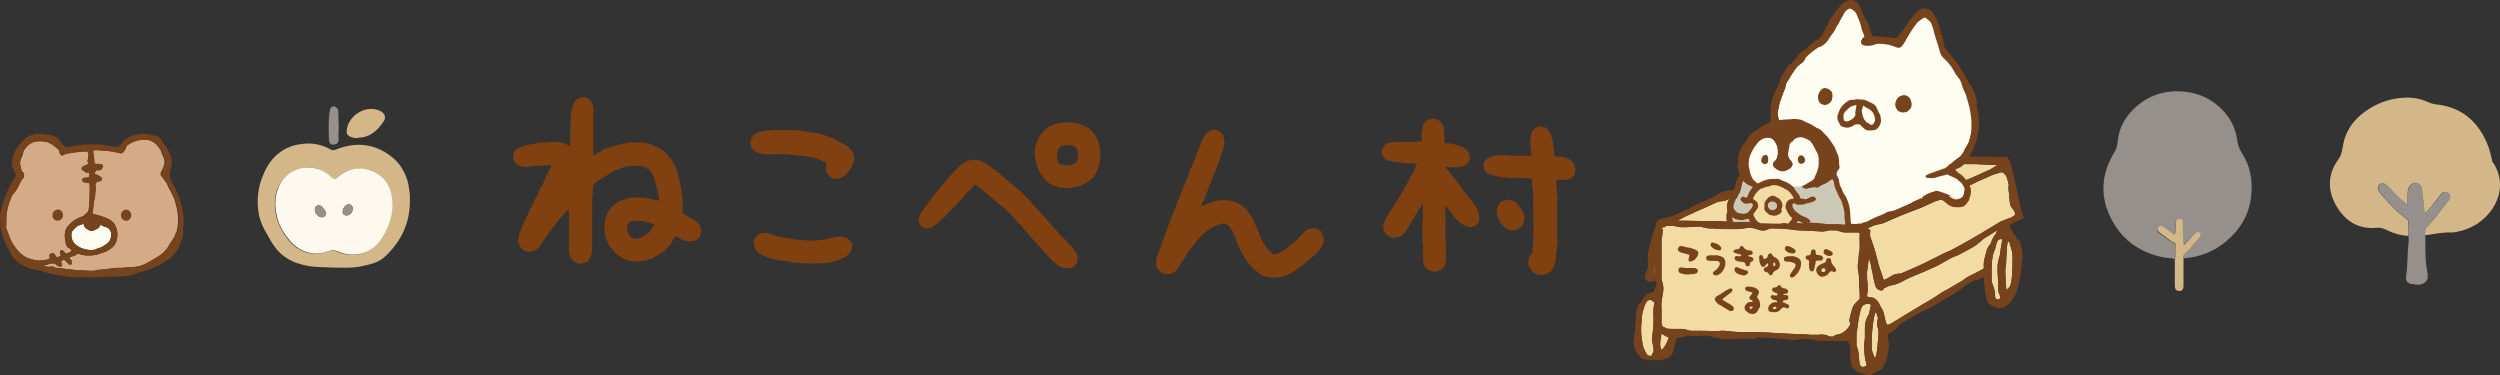
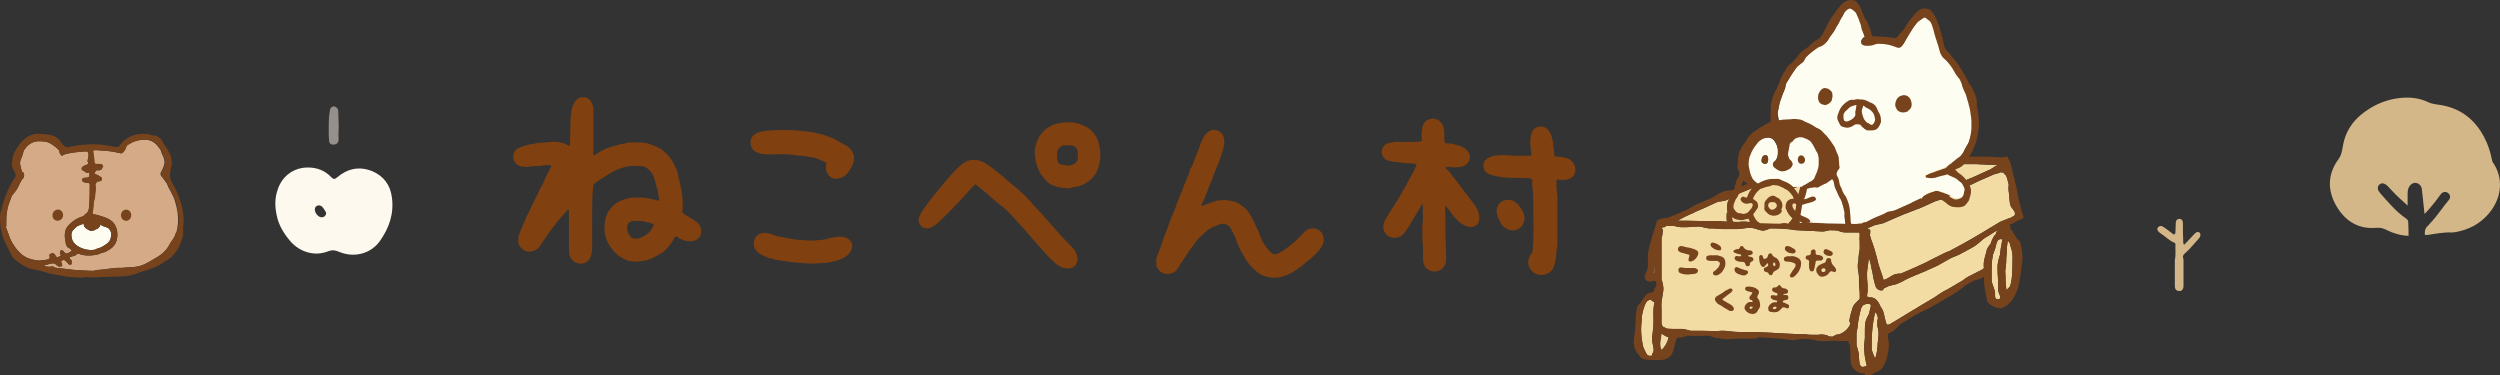
<svg xmlns="http://www.w3.org/2000/svg" width="806" height="121" viewBox="0 0 806 121">
  <rect x="0" y="0" width="806" height="121" fill="#333333" stroke="none" />
  <g fill="none" fill-rule="evenodd">
    <path d="M776.516 76.04c-2.498-.1-4.896-.798-7.095-1.895-1.099-.598-2.098-.797-3.397-.698-5.697.499-9.894-2.193-12.692-6.878-2.998-5.085-2.998-10.368.6-15.253 1.199-1.695 1.199-3.39 1.599-5.184.8-3.689 2.798-6.779 5.696-9.172 3.298-2.691 6.995-4.486 11.192-5.183 3.598-.599 7.195-.4 10.493 1.196 1.5.698 3.098.698 4.597.997 6.096 1.196 10.393 4.685 13.291 10.069 1.3 2.392 2.099 4.884 2.598 7.476.1.598.4 1.097.8 1.595 3.198 5.384 1.898 11.565-1.999 15.951-2.698 3.09-6.096 4.885-10.093 5.682-.5.1-1.1.2-1.699.2-2.598-.1-5.196.399-7.695.797h-.9c-.199-1.196.1-2.293 1.1-3.09.2-.2.4-.499.6-.698 2.198-2.293 3.897-4.985 5.996-7.477.6-.698.5-1.695-.2-2.193-.8-.698-1.899-.498-2.598.598-1.5 2.094-3.098 4.087-4.997 6.081-.1-.299-.1-.398-.1-.498-.3-2.492-.5-4.985-.8-7.377-.1-1.097-.799-1.894-1.798-2.094-.9-.2-1.899.399-2.399 1.396-.3.598-.4 1.296-.4 1.894v3.988c-1.998-1.795-3.797-3.39-5.396-5.184-.6-.598-1.099-1.296-1.798-1.695-.7-.399-1.3-.399-1.9.1-.599.498-.599 1.196-.399 1.794.1.3.3.499.5.798 2.598 2.99 5.196 6.08 8.494 8.374.5.299.7.697.7 1.296.1 1.395.1 2.89.1 4.286" fill="#D3B789" />
-     <path d="M776.516 76.04v-4.287c0-.599-.2-.997-.699-1.296-3.398-2.293-5.896-5.384-8.494-8.374-.2-.2-.4-.499-.5-.798-.2-.698-.2-1.296.4-1.794.6-.499 1.299-.599 1.898-.1.7.498 1.2 1.097 1.8 1.695 1.598 1.794 3.397 3.39 5.396 5.184v-3.988c0-.698.1-1.296.4-1.894.499-.997 1.498-1.595 2.398-1.396 1 .2 1.699.997 1.799 2.094.3 2.492.5 4.984.799 7.377 0 .1 0 .2.1.498 1.799-1.994 3.498-3.987 4.997-6.08.799-1.097 1.798-1.297 2.598-.599.7.598.8 1.495.2 2.193-2.099 2.393-3.798 5.084-5.996 7.477-.2.2-.3.498-.6.698-1 .797-1.299 1.794-1.1 3.09.1 3.988-.199 8.075.7 12.063.1.399 0 .897.1 1.296.1 2.193-2.298 2.89-3.897 2.692-.3-.1-.6-.2-1-.2-1.498-.1-2.298-.997-2.098-2.392.4-2.991.5-5.982.6-8.973.2-1.395.3-2.791.2-4.187" fill="#95908B" />
-     <path d="M99.374 54.008c-4.597 0-8.394 2.791-9.993 7.078-1 2.791-.9 5.483-.4 8.274.7 3.19 2.299 5.982 4.397 8.474 2.998 3.489 7.795 4.984 12.192 3.29 1.3-.499 2.199-.4 3.398.1 4.896 2.093 10.293.797 13.29-3.39 2.999-4.187 4.598-8.873 3.898-14.057-.5-3.987-2.598-6.878-6.296-8.473-4.197-1.695-7.994-.898-11.392 1.993-.8.698-1.2.599-1.899-.1-1.798-2.192-4.297-3.19-7.195-3.19m32.778 10.368c.1 7.577-2.798 13.26-7.695 18.045-2.398 2.392-5.296 2.79-7.295 3.29-3.098.797-6.695.697-13.89.398-1.5-.1-2.898-.1-4.597-.498-1.3-.3-3.698-.798-6.096-2.293-3.198-1.994-4.697-4.586-6.296-7.477-1.1-1.894-2.598-4.386-2.998-7.876-.5-3.688-.1-7.177 1.2-10.667.999-2.592 2.198-4.884 4.196-6.878 2.399-2.293 5.197-3.59 8.495-3.988 3.397-.498 6.495.1 9.493 1.795.5.299 1 .199 1.6 0 6.495-2.592 12.59-1.994 18.087 2.392 2.798 2.193 4.397 5.184 5.296 8.673.3 1.894.6 3.789.5 5.084M114.864 44.537c-.6 0-1.2-.2-1.799-.399-.8-.299-1.4-.897-1.3-1.794.2-4.985 6.097-8.673 10.594-6.68 1.599.698 2.298 2.094 1.299 3.49-1.5 2.293-3.298 4.187-6.096 4.984-.9.2-1.799.2-2.698.399" fill="#D3B789" />
    <path d="M105.97 41.546c0-1.794 0-3.589.3-5.383.1-.598.1-1.196.6-1.595.399-.3.899-.399 1.298-.1.6.3.9.798.9 1.496 0 2.093.2 4.187.1 6.28-.1.897 0 1.894 0 2.791 0 .997-.7 1.595-1.8 1.595-.799 0-1.298-.498-1.298-1.595-.1-1.096-.1-2.292-.1-3.489" fill="#95908B" />
-     <path d="M113.765 67.267c0-.798-.6-1.396-1.4-1.396-.899 0-1.898 1.296-1.898 2.392 0 .798.5 1.197 1.299 1.197 1 0 1.999-1.097 1.999-2.193m-10.094 2.79c.6 0 1-.199 1.3-.697.3-.498.2-.897-.1-1.296-.3-.498-.6-.997-1-1.396-.8-.797-1.998-.498-2.298.4-.4 1.195.9 2.99 2.098 2.99m-4.297-16.05c2.898 0 5.397.997 7.395 3.09.7.698 1.1.798 1.899.1 3.398-2.891 7.195-3.689 11.392-1.994 3.698 1.595 5.796 4.486 6.296 8.474.7 5.184-.9 9.87-3.897 14.056-2.998 4.187-8.495 5.483-13.291 3.39-1.2-.499-2.099-.599-3.398-.1-4.297 1.695-9.094.299-12.192-3.29-2.098-2.492-3.797-5.184-4.397-8.474-.6-2.791-.6-5.582.4-8.274 1.399-4.287 5.296-7.078 9.793-6.978" fill="#FEF9EE" />
-     <path d="M103.671 70.058c-1.199 0-2.498-1.795-2.098-2.99.3-.998 1.499-1.197 2.298-.4.4.4.7.898 1 1.396.3.399.4.897.1 1.296-.3.498-.7.698-1.3.698M113.765 67.267c0 1.096-1 2.193-2 2.193-.799 0-1.298-.399-1.298-1.197 0-1.096 1-2.392 1.898-2.392.8-.1 1.4.598 1.4 1.396M701.167 83.516c-1.299-.399-2.698-.299-3.997-.598-7.295-1.595-12.791-5.483-16.189-11.764-4.097-7.476-3.697-14.953.8-22.23.5-.898.799-1.795.899-2.792.3-4.287 2.099-7.975 5.196-10.966 4.597-4.486 10.194-6.28 16.79-5.583 4.796.598 8.693 2.592 11.891 5.882 2.598 2.692 4.197 5.882 4.697 9.57.2 1.496.6 2.792 1.399 4.088 2.898 4.386 3.697 9.171 3.098 14.355-.7 5.882-3.598 10.667-8.295 14.555-3.897 3.19-8.494 4.885-13.59 5.284-.4-.698-.1-1.296.5-1.795 1.698-1.296 2.897-2.99 4.396-4.486.6-.598.7-1.595.2-1.894-.8-.399-1.199 0-1.699.499-.999 1.096-2.098 2.093-3.198 3.19-.4-.499-.3-.997-.3-1.396 0-1.794 0-3.589-.1-5.284 0-.797-.399-1.296-1.198-1.196-.8 0-1.1.598-1.1 1.296 0 .897 0 1.695-.1 2.592 0 .3 0 .698-.3.798-.4.199-.699-.1-.899-.3-.9-.598-1.799-1.295-2.698-1.894-.5-.398-1.2-.498-1.699.1-.5.598-.2 1.097.3 1.495.2.1.3.3.5.4 1.499.896 2.698 2.192 4.397 2.89.2.1.4.2.4.499 0 1.395.3 2.99-.1 4.685" fill="#95908B" />
+     <path d="M113.765 67.267m-10.094 2.79c.6 0 1-.199 1.3-.697.3-.498.2-.897-.1-1.296-.3-.498-.6-.997-1-1.396-.8-.797-1.998-.498-2.298.4-.4 1.195.9 2.99 2.098 2.99m-4.297-16.05c2.898 0 5.397.997 7.395 3.09.7.698 1.1.798 1.899.1 3.398-2.891 7.195-3.689 11.392-1.994 3.698 1.595 5.796 4.486 6.296 8.474.7 5.184-.9 9.87-3.897 14.056-2.998 4.187-8.495 5.483-13.291 3.39-1.2-.499-2.099-.599-3.398-.1-4.297 1.695-9.094.299-12.192-3.29-2.098-2.492-3.797-5.184-4.397-8.474-.6-2.791-.6-5.582.4-8.274 1.399-4.287 5.296-7.078 9.793-6.978" fill="#FEF9EE" />
    <path d="M701.167 83.815c.4-1.695.1-3.39.2-5.084 0-.2-.1-.399-.4-.498-1.698-.698-2.897-2.094-4.396-2.991-.2-.1-.3-.3-.5-.399-.5-.498-.8-.997-.3-1.595.5-.498 1.1-.498 1.699-.1.9.598 1.799 1.296 2.698 1.994.3.2.6.598.9.399.3-.2.3-.598.3-.897 0-.898.1-1.795.1-2.692 0-.798.299-1.296 1.098-1.396.8 0 1.2.499 1.2 1.296 0 1.894 0 3.689.1 5.583 0 .498-.1.997.3 1.495 1.099-1.096 2.098-2.193 3.197-3.39.5-.498 1-.996 1.7-.597.499.299.499 1.296-.2 1.994-1.5 1.595-2.699 3.29-4.398 4.685-.6.498-.9 1.097-.5 1.894v8.574c0 1.296-.6 1.894-1.698 1.694-.9-.199-1.1-.797-1.1-1.595v-8.374" fill="#D3B789" />
    <path d="M56.603 75.342c-.3 1.295-1.299 2.292-1.899 3.389-1.099 2.094-2.598 3.39-4.596 4.486-1.7.997-3.298 2.094-5.297 2.592-1.599.399-3.298.3-4.897.499-.899.1-1.898 0-2.898.1-1.798.199-3.497.498-5.296.597-.5 0-1 .2-1.499.3h-1.2a523.3 523.3 0 0 1-5.196-.3l-5.096-.598c-.3 0-.6-.1-1-.1-.3-.199-.5-.398-.799-.398-.2 0-.8.1-1.4.1-.199 0-.499-.1-.699-.1-.1 0-.3-.1-.4-.2-.1-.1-.1-.1-.1-.199.1-.1.3-.1.4-.1.3 0 .5-.1.8-.2.3-.099.6-.099.8-.198.2-.1.499-.1.699-.1h.4c.3.1.6.299.8.598h.199l.2.2c.2.199.5.298.8.199.1 0 .2-.1.2-.1.199.1.299.1.399-.1.1-.1 0-.299-.1-.498v-.3c-.1-.199-.2-.298-.2-.498-.1-.1 0-.199.1-.299.1-.1.2-.1.4-.2.3-.198.5-.099.8.1l.599.599.1.1c.3.398.6.697 1 .598.499-.1.499-.4.299-.698.1-.2.1-.499 0-.698l-.3-.3c-.1-.099-.2-.199-.2-.298-.1-.2-.1-.3 0-.399.6-.3 1.6-.399 1.799-.598.4-.3.5-.499.9-.499.3 0 .499.1.799.2 1.599.498 3.497.399 5.096.1.6-.1 1.2-.4 1.7-.599.1 0 .299-.1.399-.1.5-.099 1-.298 1.399-.597 1.2-.599 2.298-1.496 2.798-2.792.7-1.794.7-4.785-1.2-6.58-.998-.897-2.298-1.395-3.697-1.794-.6-.2-1.199-.399-1.898-.498-.1 0-.2 0-.4-.1-.1 0-.2-.1-.3-.1-.1-.1-.1-.2-.1-.299v-.2c0-.199 0-.398.1-.498.1-.897.2-1.694.2-2.592.2-.697.4-1.495.5-2.292 0-.798.2-1.695.2-2.493 0-.598-.3-.997.1-1.495l.3-.598h.499c.2 0 .3-.1.5-.1h.1c.2-.1.4-.2.4-.399.1-.299.1-.598-.2-.897-.1-.1-.3-.2-.4-.2-.3-.298-.7-.498-1-.597-.7-.1-.8-.499-.4-.997.1-.1.1-.2.2-.4h.5c.3 0 .6 0 .9-.099.4-.1.6-.399.5-.698.399-.2.499-.498.1-.997-.4-.398-1.5-.199-2.3-.299-.2-.1-.3-.299-.3-.698-.099-.897-.199-1.694-.299-2.591 0-.2-.1-.4-.1-.599 0-.299.1-.498.5-.498h1c.899.1 1.698.1 2.597.2 1.3.099 2.599.298 3.898.597.2 0 .3.1.5.1.1 0 .2 0 .2.1.899.1 1.199-.598 1.598-1.196.2-.3.3-.798.5-1.197.2-.2.4-.299.7-.498 1.598-.997 3.297-1.496 5.196-1.496 1.599 0 2.898.599 3.997 1.795.4.498.8.997 1.2 1.595.2.498.3 1.097.599 1.595.5.997.8 1.994.5 3.09v.1c-.2.598-.4 1.097-.7 1.695-.1.299-.3.498-.4.797-.1.3-.1.599.1.898.1.199.2.398.4.498l1.499 2.094c.2.398.3.797.5 1.196.6 1.096 1.199 2.193 1.699 3.29.3.697.5 1.495.7 2.293.499 1.694.699 3.389.699 5.183 0 1.097-.2 2.194-.4 3.29-.2.499-.3.698-.4.898" fill="#D5AB87" />
    <path d="M2.04 71.952v-1.097c0-1.794.3-3.588.9-5.383l.899-2.392c.7-.798 1.399-1.695 1.899-2.592.5-.997.899-1.994 1.499-2.792l.3-.299c.3-.399.3-1.096.1-1.595-.1-.2-.3-.299-.5-.399 0 0 0-.1-.1-.1 0-.199-.1-.298-.1-.498-.2-.498-.2-.997-.4-1.595-.2-.997.1-1.695.5-2.592.3-.698.4-1.495.7-2.193.2-.3.399-.499.599-.798 1.099-1.395 2.598-2.093 4.397-2.093.7 0 1.499.1 2.198.2 1.4.398 2.599 1.295 3.798 2.392.4.399.4.498.5 1.096 0 .3.5.898.799.997.2 0 .3-.199.5-.398.2 0 .4 0 .5-.1.999-.3 1.998-.399 2.997-.598 1.1-.1 2.199-.2 3.398-.3h.5c.3.1.5.3.6.599v.997c-.1.598-.3 1.196-.3 1.595 0 .1.2.299.2.399 0 .398-.2.598-.4.697-.2 0-.4.1-.6.2-.2.1-.5.2-.7.399-.3.199-.4.398-.4.697 0 .3.2.499.5.599.1 0 .2 0 .3.1.3.398.7.597 1.1.597.1 0 .4-.1.599-.1V56.7c0 .1 0 .2-.1.3-.1 0-.1.099-.2.099s-.1 0-.2.1c-.3.1-.6.1-.9.1-.199 0-.299.1-.499.1-.3.099-.4.298-.4.597 0 .3.1.598.4.698.2.1.5.1.7.2.3 0 .5.1.8.1.299 0 .399.199.499.398v.498c0 1.695 0 3.49-.1 5.184 0 .499-.1.898-.1 1.396-.1 1.097-.1 1.794-1.1 2.492-.299.2-.499.499-.799.798h-.1c-1.798.498-3.297 1.495-4.597 2.89-.7.699-1.099 1.596-1.199 2.593-.1.897 0 1.794.2 2.592 0 .598.2 1.196.5 1.695.2.299.6.398.9.598l.1.1.299.298c.2.2.2.3 0 .499-.3.2-.6.399-1 .598-.5.2-.799.1-1.199-.299-.1-.1-.2-.2-.3-.399h-.1c-.1-.2-.2-.299-.4-.299-.299 0-.399.2-.499.399-.1.1-.1.299-.1.498 0 .2.1.4.2.598.1.3.1.4-.2.499-.2.1-.3.1-.5.2-.3.099-.599.099-.799-.2-.3-.499-.6-.997-1-.997-.299 0-1.098.3-1.098.598 0 .2.1.499.1.698 0 .3-.2.498-.4.698-1 .2-1.999.299-2.998.399-.9-.1-1.799-.2-2.698-.499-1.999-.498-3.198-1.595-4.397-2.99A14.141 14.141 0 0 1 2.84 75.74l-.9-2.392c.1-.499.1-.898.1-1.396" fill="#D5AB87" />
    <path d="M30.92 73.946c.7-.2 1.1-.598 1.4-1.296 0-.1.1-.2.1-.3h.1c.1-.199 0 .3.2.3.1 0 .1 0 .2.1.599.398 1.498.398 2.098.897 1 .997 1 2.093.6 3.39-.3.896-.9 1.395-1.7 1.893-.699.499-1.399.898-2.198 1.097-.4.1-.8.3-1.2.498-.399 0-.799.1-1.298.1-1.4-.1-2.798-.399-4.197-1.296-1.4-.897-2-2.093-2-3.688 0-.599.2-1.097.6-1.496.4-.498.9-.897 1.4-1.296.5-.2 1.099-.399 1.598-.598.1 0 0-.299.1-.299s.2.1.2.2.1.199.1.298c0 .4.2.698.5.997.3.3.7.499 1.1.698.199.2.499.3.799.3.3 0 .7-.1.999-.2.1-.2.3-.2.5-.3" fill="#FEFDF2" />
    <path d="M42.313 69.36c0 .897-.5 1.595-1.3 1.794-1.099.2-2.098-.697-1.998-1.894.1-.797.5-1.395 1.2-1.595.999-.299 1.898.4 2.098 1.396v.299M18.529 71.154a1.63 1.63 0 0 1-1.599-1.794c0-.997.8-1.794 1.799-1.794.9 0 1.599.797 1.599 1.794s-.8 1.794-1.8 1.794" fill="#77431D" />
    <path d="M30.92 73.946c.7-.2 1.1-.598 1.4-1.296 0-.1.1-.2.1-.3h.1c.1-.199 0 .3.2.3.1 0 .1 0 .2.1.599.398 1.498.398 2.098.897 1 .997 1 2.093.6 3.39-.3.896-.9 1.395-1.7 1.893-.699.499-1.399.898-2.198 1.097-.4.1-.8.3-1.2.498-.399 0-.799.1-1.298.1-1.4-.1-2.798-.399-4.197-1.296-1.4-.897-2-2.093-2-3.688 0-.599.2-1.097.6-1.496.4-.498.9-.897 1.4-1.296.5-.2 1.099-.399 1.598-.598.1 0 0-.299.1-.299s.2.1.2.2.1.199.1.298c0 .4.2.698.5.997.3.3.7.499 1.1.698.199.2.499.3.799.3.3 0 .7-.1.999-.2.1-.2.3-.2.5-.3M2.04 71.953v-1.097c0-1.794.3-3.588.9-5.383l.899-2.392c.7-.798 1.399-1.695 1.899-2.592.5-.997.899-1.994 1.499-2.792l.3-.299c.3-.399.3-1.096.1-1.595-.1-.2-.3-.299-.5-.399 0 0 0-.1-.1-.1 0-.199-.1-.298-.1-.498-.2-.498-.2-.997-.4-1.595-.2-.997.1-1.695.5-2.592.3-.698.4-1.495.7-2.193.2-.3.399-.499.599-.798 1.099-1.395 2.598-2.093 4.397-2.093.7 0 1.499.1 2.198.2 1.4.398 2.599 1.295 3.798 2.392.4.399.4.498.5 1.096 0 .3.5.898.799.997.2 0 .3-.199.5-.398.2 0 .4 0 .5-.1.999-.3 1.998-.399 2.997-.598 1.1-.1 2.199-.2 3.398-.3h.5c.3.1.5.3.6.599v.997c-.1.598-.3 1.196-.3 1.595 0 .1.2.299.2.399 0 .398-.2.598-.4.697-.2 0-.4.1-.6.2-.2.1-.5.2-.7.399-.3.199-.4.398-.4.697 0 .3.2.499.5.599.1 0 .2 0 .3.1.3.398.7.597 1.1.597.2 0 .4-.1.599-.1V56.7c0 .1 0 .2-.1.3-.1 0-.1.099-.2.099s-.1 0-.2.1c-.3.1-.6.1-.9.1-.199 0-.299.1-.499.1-.3.099-.4.298-.4.597 0 .3.1.598.4.698.2.1.5.1.7.2.3 0 .5.1.8.1.299 0 .399.199.499.398v.498c0 1.695 0 3.49-.1 5.184 0 .499-.1.898-.1 1.396-.1 1.097-.1 1.794-1.1 2.492-.299.2-.499.499-.799.798h-.1c-1.798.498-3.297 1.495-4.597 2.89-.7.699-1.099 1.596-1.199 2.593-.1.897 0 1.794.2 2.592 0 .598.2 1.196.5 1.695.2.299.6.398.9.598l.1.1.299.298c.2.2.2.3 0 .499-.3.2-.6.399-1 .598-.5.2-.799.1-1.199-.299-.1-.1-.2-.2-.3-.399h-.1c-.1-.2-.2-.299-.4-.299-.299 0-.399.2-.499.399-.1.1-.1.299-.1.498 0 .2.1.4.2.598.1.3.1.4-.2.499-.2.1-.3.1-.5.2-.3.099-.599.099-.799-.2-.3-.499-.6-.997-1-.997-.299 0-1.098.3-1.098.598 0 .2.1.499.1.698 0 .3-.2.498-.4.698-1 .2-1.999.299-2.998.399-.9-.1-1.799-.2-2.698-.499-1.999-.498-3.198-1.595-4.397-2.99A14.141 14.141 0 0 1 2.84 75.74l-.9-2.392c.1-.499.1-.898.1-1.396m54.563 3.39c-.3 1.295-1.299 2.292-1.899 3.389-1.099 2.094-2.598 3.39-4.596 4.486-1.7.997-3.298 2.094-5.297 2.592-1.599.399-3.298.3-4.897.499-.899.1-1.898 0-2.898.1-1.798.199-3.497.498-5.296.597-.5 0-1 .2-1.499.3h-1.2a523.3 523.3 0 0 1-5.196-.3l-5.096-.598c-.3 0-.6-.1-1-.1-.3-.199-.5-.398-.799-.398-.2 0-.8.1-1.4.1-.199 0-.499-.1-.699-.1-.1 0-.3-.1-.4-.2-.1-.1-.1-.1-.1-.199.1-.1.3-.1.4-.1.3 0 .5-.1.8-.2.3-.099.6-.099.8-.198.2-.1.499-.1.699-.1h.4c.3.1.6.299.8.598h.199l.2.2c.2.199.5.298.8.199.1 0 .2-.1.2-.1.199.1.299.1.399-.1.1-.1 0-.299-.1-.498v-.3c-.1-.199-.2-.298-.2-.498-.1-.1 0-.199.1-.299.1-.1.2-.1.4-.2.3-.198.5-.099.8.1l.599.599.1.1c.3.398.6.697 1 .598.499-.1.499-.4.299-.698.1-.2.1-.499 0-.698l-.3-.3c-.1-.099-.2-.199-.2-.298-.1-.2-.1-.3 0-.399.6-.3 1.6-.399 1.799-.598.4-.3.5-.499.9-.499.3 0 .499.1.799.2 1.599.498 3.497.399 5.096.1.6-.1 1.2-.4 1.7-.599.1 0 .299-.1.399-.1.5-.099 1-.298 1.399-.597 1.2-.599 2.298-1.496 2.798-2.792.7-1.794.7-4.785-1.2-6.58-.998-.897-2.298-1.395-3.697-1.794-.6-.2-1.199-.399-1.898-.498-.1 0-.2 0-.3-.1-.1 0-.2-.1-.3-.1-.1-.1-.1-.2-.1-.299v-.2c0-.199 0-.398.1-.498.1-.897.2-1.694.2-2.592.2-.797.4-1.495.5-2.292 0-.798.2-1.695.2-2.493 0-.598-.3-.997.1-1.495l.3-.598h.499c.2 0 .3-.1.5-.1h.1c.2-.1.4-.2.4-.399.1-.299.1-.598-.2-.897-.1-.1-.3-.2-.4-.2-.3-.298-.7-.498-1-.597-.7-.1-.8-.499-.4-.997.1-.1.1-.2.2-.4h.5c.3 0 .6 0 .9-.099.4-.1.6-.399.5-.698.399-.2.499-.498.1-.997-.4-.398-1.5-.199-2.2-.299-.2-.1-.3-.299-.3-.698-.1-.897-.2-1.694-.299-2.591 0-.2-.1-.4-.1-.599 0-.299.1-.498.5-.498h.999c.9.1 1.699.1 2.598.2 1.3.099 2.599.298 3.898.597.2 0 .3.1.5.1.1 0 .2 0 .2.1.899.1 1.198-.598 1.598-1.196.2-.3.3-.798.5-1.197.2-.2.4-.299.7-.498 1.598-.997 3.297-1.496 5.196-1.496 1.599 0 2.898.599 3.997 1.795.4.498.8.997 1.2 1.595.2.498.3 1.097.599 1.595.5.997.8 1.994.5 3.09v.1c-.2.598-.4 1.097-.7 1.695-.1.299-.3.498-.4.797-.1.3-.1.599.1.898.1.199.2.398.4.498l1.499 2.094c.2.398.3.797.5 1.196.6 1.096 1.199 2.193 1.698 3.29.3.697.5 1.495.7 2.293.5 1.694.7 3.389.7 5.183 0 1.097-.2 2.194-.4 3.29-.4.499-.5.698-.6.898m2.598-4.686c0-1.097-.2-2.093-.4-3.19 0-.2 0-.3-.1-.499-.1-.598-.3-1.196-.499-1.794-.6-2.193-1.499-4.187-2.698-6.18-.4-.798-.7-1.696-.7-2.493 0-1.296.4-2.492.6-3.788 0-.3 0-.599-.1-.898 0-.897-.3-1.794-.8-2.691-.4-.798-.899-1.695-1.498-2.393-.1-.1-.2-.2-.2-.299-.4-.897-.8-1.595-1.5-2.093-.599-.499-1.398-.698-2.198-.698-1-.399-1.998-.499-3.098-.499-.6 0-1.199.1-1.798.2-2.299.398-4.098 1.595-5.497 3.39-.1.099-.2.298-.3.398-.1.1-.3.2-.5.2h-1.198c-1.1-.3-2.299-.4-3.398-.599-1.3-.2-2.598-.2-3.997-.2-2.299 0-4.497.3-6.796.798-.3.1-.7.1-1 .1-.499-.1-.899-.399-1.398-.897-.6-.798-1.1-1.795-1.999-2.293-1-.598-2.198-.897-3.398-.897-.899-.2-1.698-.2-2.598-.2-1.799.1-3.397.798-4.697 2.094-1.299 1.296-2.298 2.89-3.098 4.586-.2.697-.4 1.495-.4 2.292-.1.599-.2 1.197 0 1.795.2.598.7 1.196.9 1.794 0 .1 0 .1.1.2.2.598.1 1.196-.3 1.694-1.798 2.493-3.497 6.68-4.197 10.07-.2.498-.4 1.096-.4 1.594-.1.997 0 1.994.1 3.09 0 .699.1 1.297.3 1.995.4 2.093 1.2 3.987 2.199 5.782l.3.598c.5.897.799 1.994 1.598 2.691 1.1.997 2.399 1.895 3.798 2.592 1.399.798 3.198.898 4.697 1.296 1.499.4 3.098.997 4.597 1.197 1.299.2 2.598.498 3.997.698 1.499.199 2.998.199 4.497.299.5 0 1-.1 1.499-.2.4 0 .9.1 1.299.1.9.1 1.699 0 2.598 0 .4 0 .8-.1 1.1-.1 1.099 0 2.298 0 3.397-.1 1.799-.1 3.698 0 5.396-.299 1.4-.199 2.699-.797 4.098-1.295.6-.2 1.199-.3 1.699-.499 1.598-.498 3.197-1.097 4.696-1.994.4-.2.7-.399 1-.698.8-.398 1.699-.897 2.298-1.495.9-.897 1.799-1.994 2.398-3.19.5-.997.9-1.994 1.2-2.99.3-.998.3-1.995.2-2.992.1-1.096.2-2.093.2-3.09" fill="#77431D" />
    <path d="M594.04 52.213h2.798c.7 0 1.399.1 2.099.1.7 0 1.399.1 2.098.1.7 0 1.4 0 2.099-.1.7-.1 1.399-.1 2.098-.1.7 0 1.4.1 2.099.3.7.099 1.399.298 2.098.298 1.1 0 2.199-.2 3.198-.398.4-.1.8-.2 1.2-.2H617.224c.199 0 .299.1.499.1.7.2 1.399.299 2.098.399H623.92c.7 0 1.399-.2 2.098-.3.2 0 .4-.1.5-.1h2.898c.2.1.4.1.6.2.7.2 1.399.399 2.198.399h4.197c.7 0 1.4 0 2.099.1.7 0 1.399 0 2.098.1.8 0 1.7 0 2.499.1h.9c-.3.198-.6.398-.9.498-.7.498-1.5.996-2.299 1.296-.7.299-1.499.697-2.198.996-.7.3-1.4.698-2.199.997-.4.2-.8.4-1.199.499-1.699.698-3.298 1.395-4.997 2.093-.1 0-.3.1-.4.1-.799.2-1.598.498-2.298.798-.7.299-1.499.498-2.298.797-.8.2-1.6.499-2.299.798-.7.299-1.499.598-2.198.897-.7.299-1.5.598-2.199.897-.8.3-1.399.897-2.098 1.396l-.2.2c-1.3.597-2.698 1.096-3.997 1.694h-.1c-.8.1-1.7.2-2.399.498-.7.3-1.499.598-2.198.798-.8.2-1.5.498-2.299.797-.8.3-1.399.798-2.098 1.296-.4.3-.9.698-1.4.997-.2.1-.4.2-.599.2-.1-.1-.2-.1-.3 0-.2.1-.4.299-.6.398h-.799c-1 0-1.998 0-2.998-.1-.5-.099-1.099-.099-1.599-.099h-4.697c-1.598 0-3.097-.1-4.696-.1-.5 0-.5 0-.5-.498v-7.178c.1-.797.2-1.595.2-2.392v-4.786c0-.498 0-.897-.1-1.395v-3.39c.1 0 .2.1.3.1.1 0 .2-.1.3-.2.899 0 1.798.1 2.698.1.9.1 1.798.1 2.798.1 1.1-.1 1.998-.1 2.898-.1M649.003 69.759c-.2.1-.3.2-.4.299-.2.1-.4.1-.5.2-.7.199-1.399.498-2.098.797-.4.1-.8.299-1.2.498l-1.498.897-1.5.898c-4.396 2.691-8.893 5.283-13.49 7.676h-.1c-.7.299-1.3.498-1.999.897-.3.2-.6.3-1 .499l-2.997 1.495c-.4.2-.8.399-1.1.598-2.298 1.097-4.596 2.094-6.895 3.09-.5.2-.9.4-1.399.599h-.2c-.6 0-1.299.1-1.898.299-.5.2-1.1.598-1.6.897-.499.299-.999.598-1.598.797h-.1c-.1 0-.2.1-.2.1v-.1c0-.1 0-.199-.1-.398-.2-.798-.5-1.595-.8-2.393-.2-.698-.5-1.495-.699-2.193l-.6-2.393c-.2-.698-.4-1.495-.6-2.193-.199-.698-.499-1.495-.699-2.093-.3-.798-.6-1.595-.8-2.393-.1-.299 0-.598 0-.897 0-.3.1-.698 0-.997 0-.2-.299-.2-.599-.3h-.1c0-.398.2-.498.5-.597.5-.2 1.1-.499 1.599-.698.3-.1.5-.1.8-.2.899-.199 1.798-.299 2.598-.697.899-.4 1.798-.798 2.698-1.197l2.098-.897c.8-.399 1.7-.698 2.499-.997.3-.1.7-.299.999-.399.6-.199 1.2-.498 1.799-.697.6-.2 1.199-.4 1.799-.698.7-.3 1.299-.598 1.998-.897.5-.2 1-.499 1.5-.698.599-.3 1.198-.499 1.898-.698.6-.2 1.299-.399 1.899-.698.6-.299 1.299-.498 1.898-.797.6-.2 1.2-.499 1.8-.698.599-.3 1.198-.698 1.798-1.097.5-.399 1.1-.797 1.699-1.097.7-.299 1.399-.598 1.998-.897.5-.299 1.1-.498 1.6-.797.3-.1.599-.3.899-.399 1.399-.598 2.798-1.196 4.097-1.794.1 0 .2-.1.3-.1.6-.2 1.299-.3 1.898-.598h.4c.2 0 .4.1.6 0 .1.398.5.698.8.997l.1.1.299.896c.2.599.3 1.197.5 1.895v.199c-.1.698-.1 1.396 0 2.094.1.598.2 1.296.2 1.993.1.698.1 1.496.3 2.194.1.498.399.996.799 1.395l.6.897c0 .1.1.3.1.4v.398c.1.299-.2.498-.6.698" fill="#F3DCA4" />
    <path d="M639.21 86.806c-.4.2-.9.498-1.3.698-.3.1-.5.2-.8.399l-2.398 1.196c-.7.399-1.299.797-1.898 1.296l-5.097 2.99c-.5.2-1 .499-1.499.798-.7.399-1.399.897-2.098 1.396-2.1 1.296-4.198 2.492-6.296 3.788-2.898 1.695-5.696 3.49-8.594 5.184-.1 0-.1.1-.2.1h-.4c-.1 0-.2.1-.3 0-.1 0-.1-.1-.1-.2s-.1-.299-.2-.398c-.1-.3-.1-.599-.2-.898-.2-.698-.3-1.395-.5-2.093-.199-.897-.599-1.595-1.098-2.293-.4-.997-.9-1.894-1.8-2.492-.399-.3-.999-.4-1.598-.4h-.4c0-.099-.1-.199-.2-.199h-.3v-.199c0-.299.1-.698.1-.997.1-.399.1-.698.1-1.096 0-.898 0-1.695-.1-2.592-.1-.898-.1-1.695-.1-2.592 0-.898.2-1.894.3-2.792.1-.797.2-1.495.3-2.293v.1c.3.798.5 1.595.7 2.492 0 .2.1.499.1.698.2.798.4 1.595.5 2.393.2.997.399 1.994.699 2.99 0 .1.1.2.1.3.1.199.1.498.3.697.4.599 1.299.997 1.998.798.2-.1.3-.3.4-.598.1 0 .1-.1.2-.1.5-.2.999-.498 1.499-.698.3-.1.5-.1.8-.2.799-.198 1.598-.298 2.298-.697.7-.299 1.399-.598 1.998-.997.8-.399 1.6-.797 2.399-1.096.6-.3 1.299-.599 1.898-.798.8-.399 1.7-.698 2.599-1.097.4-.199.8-.398 1.299-.598.9-.398 1.799-.797 2.598-1.196l2.099-1.196c.5-.3 1.099-.598 1.598-.898.6-.299 1.2-.598 1.8-.797.699-.3 1.398-.598 2.098-.997.5-.299 1-.498 1.499-.797.7-.4 1.499-.798 2.298-1.296.7-.4 1.4-.997 1.999-1.496.6-.498 1.2-1.096 1.899-1.495.7-.399 1.399-.798 2.098-1.296.6-.399 1.3-.798 1.999-1.196-.5.299-.7.897-.9 1.495-.4.399-.7.797-.899 1.296-.3.498-.5 1.096-.7 1.695-.5.697-1.099 1.395-1.299 2.193l-.3 1.196c-.3.997-.599 2.094-.599 3.09v.698c0 .4.1.698-.1.898-.1.1-.2.199-.3.199M588.843 108.04c-.5-.1-1.099-.2-1.599-.2h-.2c-.3 0-.599.1-.799.1h-1.2c-.799 0-1.598 0-2.397-.1-.4-.099-.8-.099-1.3-.099h-1.798c-.6 0-1.2-.1-1.8-.1-1.898-.1-3.797-.199-5.595-.299-3.298-.2-6.596-.299-9.894-.299-1.099 0-2.198 0-3.297-.1-.4 0-.7-.1-1.1-.1-.7-.099-1.499-.199-2.298-.199h-.4c-.4 0-.8 0-1.1.1-2.198 0-4.496-.1-6.695-.1h-2.298c-.1 0-.2-.1-.4-.1-.8-.199-1.699-.498-2.498-.498h-1.599c-1 0-2.099 0-3.098-.1-.2 0-.3-.099-.5-.199-.1-.1-.2-.2-.4-.2-.399-.198-.599-.198-.699-.697-.3-.698-.2-1.396-.2-2.093v-2.892c0-.797-.1-1.495 0-2.292 0-.698.2-1.396.3-2.194.1-.697.3-1.495.3-2.292 0-.798-.2-1.596-.4-2.393-.1-.3-.2-.499-.2-.798v-12.66c0-.4.1-.798.2-1.097.1-.698.2-1.396.2-2.093 0-.2-.2-.3-.3-.3 0-.1 0-.199.1-.299.1-.1.3-.199.6-.199h.1c.2 0 .4-.2.5-.399h2.698c.7.2 1.399.3 2.198.399 1.1 0 2.199 0 3.298-.1.7 0 1.499-.1 2.198-.1.6 0 1.3.1 1.899.3.6.1 1.3.299 1.899.299.7 0 1.499 0 2.198.1.5 0 1.1 0 1.6.1h4.696c.8 0 1.599-.1 2.398-.2.7-.1 1.3-.2 1.999-.2h.5c.5.1.999.2 1.599.4.6.199 1.299.398 1.898.498.7 0 1.3-.2 1.999-.499.2-.1.4-.2.6-.2h1.199c1 0 1.998.1 3.098.1.3 0 .5.1.8.1.599 0 1.298.1 1.898.2.6.1 1.299.199 1.899.199.6 0 1.299.1 1.898.1.6 0 1.3.1 1.899.1.6 0 1.3 0 1.899.099.6 0 1.299 0 1.898.1.7 0 1.3-.1 2-.3.199 0 .299-.1.499-.1.9 0 1.799 0 2.598.1.2.1.4.1.6.2.6.2 1.299.399 1.998.399h4.498s0 .2.1.299v.798c-.1.797 0 1.495 0 2.292v1.595c0 .598-.1 1.197-.2 1.695-.1.698-.2 1.396-.2 2.094 0 .299 0 .598-.1.897 0 .2-.1.498-.1.698-.1.797.1 1.694.2 2.492.1.698.2 1.396.2 2.093 0 .997 0 1.994.1 2.991 0 .499.1 1.097.1 1.595V96.376l-.3.3-.2.199-.3.299c-.5.498-1.1 1.096-1.4 1.794-.499 1.595-.899 2.891-1.099 4.187-.1.4.1.698.3 1.097-.1.299-.2.598-.3.797a5.8 5.8 0 0 1-2.198 2.194c-.5.299-.9.498-1.4.598h-.2c-.399 0-.699.2-1.098.399-.2.1-.4.299-.6.299h-.3c-.3 0-.7-.1-.999-.1-.2-.3-.4-.3-.6-.399M533.48 85.31c0 .798-.1 1.596-.1 2.393v.399h-.299v-.1l.3-2.093c0-.399.1-.798.1-1.197v.599M540.976 71.154s.1 0 .1-.1c1.499-.896 2.998-1.594 4.397-2.192.3-.1.7-.3.999-.499a147.671 147.671 0 0 0 5.796-2.592c.6-.299 1.3-.598 1.899-.797h.2c.8-.1 1.699-.2 2.398-.499.7-.299 1.499-.698 2.099-1.096.7-.4 1.399-.698 2.098-1.097.7-.3 1.5-.598 2.199-.897.7-.3 1.499-.598 2.198-.897.7-.3 1.5-.698 2.199-.997.7-.3 1.399-.698 2.198-.997.7-.3 1.5-.598 2.199-.898.7-.299 1.499-.598 2.198-.897.7-.299 1.4-.698 2.099-1.096.7-.4 1.399-.798 2.098-1.097.7-.299 1.5-.498 2.199-.698.8-.2 1.599-.399 2.298-.797.1 0 .2-.1.2-.3v7.079c-.1.797-.2 1.595-.2 2.293 0 .797-.1 1.495-.2 2.292-.1.798-.2 1.596-.2 2.293v4.586c0 .2 0 .399.1.598v.1H579.75c-.899-.2-1.798-.498-2.698-.498-.9 0-1.798-.1-2.698-.2-.9-.1-1.799-.2-2.698-.2h-.1c-.7 0-1.499.2-2.198.4-.5.1-1 .299-1.5.299H565.86c-.3 0-.6 0-.9-.1-.699-.1-1.498-.1-2.298-.2-.7 0-1.399 0-1.999.1-.8 0-1.698 0-2.498-.1-1 0-1.999 0-2.998-.1-.5-.099-1.1-.099-1.599-.099H548.97c-2.198 0-4.397-.1-6.595-.1h-1.6c-.1 0-.199 0-.199-.1.3.2.3.2.4.1M643.406 96.177c-.2-.3-.2-.598-.2-.997v-.798c-.1-.797-.4-1.595-.699-2.392-.2-.499-.3-.997-.4-1.495V88.6c0-1.495 0-2.99.1-4.386.1-.698.2-1.296.3-1.994.1-.299.2-.598.3-.797.1-.4.3-.798.4-1.197.1-.199.1-.498.2-.697.2-.798.4-1.795.899-2.194.2-.2.8-.299 1.2-.2.099.1.099.2 0 .4-.1.598-.2 1.096-.3 1.694-.2.997-.3 1.895-.4 2.891-.4 1.197-.7 2.393-.8 3.59 0 1.096 0 2.292.1 3.389 0 .698.1 1.396.1 2.093v.898c0 .598 0 1.296.1 1.894 0 .299.2.598.3.897.1.299.2.498.3.797 0 .3 0 .499-.3.698-.3.1-.8.3-1.2-.2M604.433 115.517c-.1-.498-.3-.897-.5-1.296-.2-.598-.4-1.097-.5-1.695v-1.694c0-3.29.3-6.48 1-9.67v-.1c.1-.1.2-.2.2-.3v-.099h.1c.1.1.1.2.2.3.2.498.4.996.5 1.494 0 .2 0 .4-.1.599-.1.498-.1 1.096-.1 1.595 0 .398.1.797.2 1.196.1.498.199.997.199 1.495 0 .898-.1 1.695-.2 2.592 0 .4-.1.698-.1 1.097v.299c-.1 1.097-.2 2.193-.5 3.29-.1.399-.2.698-.4.897M601.335 104.451c-.1.898-.1 1.894-.1 2.792v1.495c0 .399-.1.798-.1 1.196-.1.997-.2 2.094-.1 3.09.1 1.695.4 3.29.8 4.786v.1c-.1 0-.1 0-.2.1-.1 0-.2.099-.3.099-.4.1-.7.299-1.1.1-.799-.2-.799-1.894-.899-2.891v-.898c-.1-.697-.3-1.395-.5-2.093-.1-.399-.2-.698-.3-1.097v-3.788c0-.2.1-.3.1-.498.1-.599.2-1.197.3-1.895.2-2.093.6-3.788 1-5.283.1-.499.4-.997.8-1.396.599-.299 1.199-.498 1.798-.399.5.1.7.3.6.798-.2.797-.4 1.695-.6 2.492-.6 1.097-1.1 2.094-1.2 3.19M648.803 85.41v.798c-.1 2.093-.1 3.987-.7 5.882-.1.299-.3.498-.6.797l-.499.499s-.1.1-.1.199c0-.2-.1-.399-.1-.698-.1-.997-.2-1.994-.2-2.99 0-.898-.1-1.795-.1-2.593 0-.199 0-.498.1-.697.1-.698.1-1.296.2-1.994v-.3c0-.996.1-2.093.2-3.09v-.797c0-.698.1-1.296.2-1.994 0-.2 0-.399.1-.698.1.1.2.1.3.1h.1c.1.2.2.498.3.797 0 .2.1.3.1.499.3.797.599 1.794.699 2.89.1 1.097 0 2.194 0 3.39M535.48 112.327c-.1-.3-.2-.499-.2-.798-.1-.897 0-1.694.2-2.592.1-.398.1-.797.1-1.196v-.1c.1 0 .3.1.4.1.099.1.199.1.299.2.5.299 1.1.697 1.699.797-.4 1.595-1.1 2.99-2.299 4.087-.1-.199-.2-.398-.2-.498M529.683 111.43c0-.2-.1-.3-.1-.499-.4-2.193-.6-4.287-.4-6.48 0-.398.1-.797.1-1.296v-.698c.2-1.595.6-3.09 1.2-4.486.3-.697.7-1.096 1.399-1.296.1 0 .2 0 .3-.1 0 0 0 .1.1.1.2.2.4.4.6.499.1 0 .2.1.299.1.2.1.2.1.2.299 0 .199-.1.498-.1.697-.1.2-.1.4-.1.599-.2 1.296-.1 2.691-.1 3.987v.897c0 1.596-.2 3.09-.4 4.586-.1.897 0 1.894.2 2.792.1.299.1.697.2 1.096.1.698.1 1.196-.3 1.695-.1.1-.2.399-.2.598 0 .1 0 .1-.1.2h-.5c-.499 0-.899-.2-1.098-.599-.3-.498-.5-.897-.7-1.395-.3-.499-.4-.898-.5-1.296" fill="#F3DCA4" />
    <path d="M529.683 111.43c0-.2-.1-.3-.1-.499-.4-2.193-.6-4.287-.4-6.48 0-.398.1-.797.1-1.296v-.698c.2-1.595.6-3.09 1.2-4.486.3-.697.7-1.096 1.399-1.296.1 0 .2 0 .3-.1 0 0 0 .1.1.1.2.2.4.4.6.499.1 0 .2.1.299.1.2.1.2.1.2.299 0 .199-.1.498-.1.697-.1.2-.1.4-.1.599-.2 1.296-.1 2.691-.1 3.987v.897c0 1.596-.2 3.09-.4 4.586-.1.897 0 1.894.2 2.792.1.299.1.697.2 1.096.1.698.1 1.196-.3 1.695-.1.1-.2.399-.2.598 0 .1 0 .1-.1.2h-.5c-.499 0-.899-.2-1.098-.599-.3-.498-.5-.897-.7-1.395-.3-.499-.4-.898-.5-1.296m5.796.897c-.1-.3-.2-.499-.2-.798-.1-.897 0-1.694.2-2.592.1-.398.1-.797.1-1.196v-.1c.1 0 .3.1.4.1.1.1.2.1.3.2.5.299 1.1.697 1.699.797-.4 1.595-1.1 2.99-2.299 4.087-.1-.199-.2-.398-.2-.498M648.803 85.41v.798c-.1 2.093-.1 3.987-.7 5.882-.1.299-.3.498-.6.797l-.499.499s-.1.1-.1.199c0-.2-.1-.399-.1-.698-.1-.997-.2-1.994-.2-2.99 0-.898-.1-1.795-.1-2.593 0-.199 0-.498.1-.697.1-.698.1-1.296.2-1.994v-.3c0-.996.1-2.093.2-3.09v-.797c0-.698.1-1.296.2-1.994 0-.2 0-.399.1-.598.1.1.2.1.3.1h.1c.1.199.2.498.3.797 0 .2.1.3.1.498.3.798.599 1.795.699 2.891.1.997 0 2.094 0 3.29m-4.297-11.364c.1 0 .1-.1.2-.1h-.1s0 .1-.1.1c.1 0 0 0 0 0m-43.171 30.405c-.1.898-.1 1.894-.1 2.792v1.495c0 .399 0 .798-.1 1.196-.1.997-.1 2.094-.1 3.09.1 1.695.4 3.29.8 4.786v.1c-.1 0-.1 0-.2.1-.1 0-.2.099-.3.099-.4.1-.7.299-1.1.1-.799-.2-.799-1.894-.899-2.891v-.898c-.1-.697-.3-1.395-.5-2.093-.1-.399-.2-.698-.3-1.097v-3.788c0-.2.1-.3.1-.498.1-.599.2-1.197.3-1.895.2-2.093.6-3.788 1-5.283.1-.499.4-.997.8-1.396.599-.299 1.199-.498 1.798-.399.5.1.7.3.6.798-.2.797-.4 1.695-.6 2.492-.6 1.097-1.1 2.094-1.2 3.19m3.099 11.066c-.1-.399-.3-.897-.5-1.296-.2-.598-.4-1.097-.5-1.695v-1.694c0-3.29.3-6.48 1-9.67v-.1c.1-.1.2-.2.2-.3v-.099h.1c.1.1.1.2.2.3.2.498.4.996.5 1.494 0 .2 0 .4-.1.599-.1.498-.1 1.096-.1 1.595 0 .398.1.797.2 1.196.1.498.199.997.199 1.495 0 .898-.1 1.695-.2 2.592 0 .4-.1.698-.1 1.097v.299c-.1 1.097-.2 2.193-.5 3.29-.1.399-.2.698-.4.897m38.974-19.34c-.2-.3-.2-.598-.2-.997v-.798c-.1-.797-.4-1.595-.699-2.392-.2-.499-.3-.997-.4-1.495V88.6c0-1.495 0-2.99.1-4.386.1-.698.2-1.296.3-1.994.1-.299.2-.598.3-.797.1-.4.3-.798.4-1.197.1-.199.1-.498.2-.697.2-.798.4-1.795.899-2.194.2-.2.8-.299 1.2-.2.099.1.099.2 0 .4-.1.598-.2 1.096-.3 1.694-.2.997-.3 1.895-.4 2.891-.4 1.197-.7 2.393-.8 3.59 0 1.096 0 2.292.1 3.389 0 .698.1 1.396.1 2.093v.898c0 .598 0 1.296.1 1.894 0 .299.2.598.3.897.1.299.2.498.3.797 0 .3 0 .499-.3.698-.3.1-.8.3-1.2-.2m5.597-26.417c-.2.1-.3.2-.4.299-.2.1-.4.1-.5.2-.7.199-1.399.498-2.098.797-.4.1-.8.299-1.2.498l-1.498.897-1.5.898c-4.396 2.691-8.893 5.283-13.49 7.676h-.1c-.7.299-1.3.498-1.999.897-.3.2-.6.3-1 .499l-2.997 1.495c-.4.2-.8.399-1.1.598-2.298 1.097-4.596 2.094-6.895 3.09-.5.2-.9.4-1.399.599h-.2c-.6 0-1.299.1-1.898.299-.5.2-1.1.598-1.6.897-.499.299-.999.598-1.598.797h-.1c-.1 0-.2.1-.2.1v-.1c0-.1 0-.199-.1-.398-.2-.798-.5-1.595-.8-2.393-.2-.698-.5-1.495-.699-2.193l-.6-2.393c-.2-.698-.4-1.495-.6-2.193-.199-.698-.499-1.495-.699-2.193-.3-.798-.6-1.595-.8-2.393-.1-.299 0-.598 0-.897 0-.299.1-.698 0-.997 0-.2-.299-.2-.599-.299h-.1c0-.399.2-.498.5-.598.5-.2 1.1-.498 1.599-.698.3-.1.5-.1.8-.2.899-.199 1.798-.298 2.598-.697l2.698-1.196 2.098-.898c.8-.398 1.7-.697 2.499-.996.3-.1.7-.3.999-.4.6-.199 1.2-.498 1.799-.697.6-.2 1.199-.399 1.799-.698.7-.299 1.299-.598 1.998-.897.5-.2 1-.499 1.5-.698.599-.3 1.198-.498 1.898-.698.6-.2 1.299-.399 1.899-.698.6-.299 1.299-.498 1.898-.797.6-.2 1.2-.499 1.8-.698.599-.3 1.198-.698 1.798-1.097.5-.398 1.1-.797 1.699-1.096.7-.3 1.399-.598 1.998-.897.5-.3 1.1-.499 1.6-.798.3-.1.599-.299.899-.399a166.32 166.32 0 0 0 4.097-1.794c.1 0 .2-.1.3-.1.6-.2 1.299-.299 1.898-.598h.4c.2 0 .4.1.6 0 .1.399.5.698.8.997l.1.1.299.897c.2.598.3 1.196.5 1.894v.2c-.1.697-.1 1.395 0 2.093.1.598.2 1.296.2 1.994.1.697.1 1.495.3 2.193.1.498.399.997.799 1.396l.6.897c0 .1.1.299.1.399v.398c.1.399-.2.598-.6.798M594.04 52.213h2.798c.7 0 1.399.1 2.099.1.7 0 1.399.1 2.098.1.7 0 1.4 0 2.099-.1.7-.1 1.399-.1 2.098-.1.7 0 1.4.1 2.099.3.7.099 1.399.298 2.098.298 1.1 0 2.199-.2 3.198-.398.4-.1.8-.2 1.2-.2H617.224c.199 0 .299.1.499.1.7.2 1.399.299 2.098.399H623.92c.7 0 1.399-.2 2.098-.3.2 0 .4-.1.5-.1h2.898c.2.1.4.1.6.2.7.2 1.399.399 2.198.399h4.197c.7 0 1.4 0 2.099.1.7 0 1.399 0 2.098.1.8 0 1.7 0 2.499.1h.9c-.3.198-.6.398-.9.498-.7.498-1.5.996-2.299 1.296-.7.299-1.499.697-2.198.996-.7.3-1.4.698-2.199.997-.4.2-.8.4-1.199.499-1.699.698-3.298 1.395-4.997 2.093-.1 0-.3.1-.4.1-.799.2-1.598.498-2.298.798-.7.299-1.499.498-2.298.797-.8.2-1.6.499-2.299.798-.7.299-1.499.598-2.198.897-.7.299-1.5.598-2.199.897-.8.3-1.399.897-2.098 1.396l-.2.2c-1.3.597-2.698 1.096-3.997 1.694h-.1c-.8.1-1.7.2-2.399.498-.7.3-1.499.598-2.198.798-.8.2-1.5.498-2.299.797-.8.3-1.399.798-2.098 1.296-.4.3-.9.698-1.4.997-.2.1-.4.2-.599.2-.1-.1-.2-.1-.3 0-.2.1-.4.299-.6.398h-.799c-1 0-1.998 0-2.998-.1-.5-.099-1.099-.099-1.599-.099h-4.697c-1.598 0-3.097-.1-4.696-.1-.5 0-.5 0-.5-.498v-7.178c.1-.797.2-1.595.2-2.392v-4.786c0-.498 0-.897-.1-1.395v-3.39c.1 0 .2.1.3.1.1 0 .2-.1.3-.2.899 0 1.798.1 2.698.1.9.1 1.798.1 2.798.1 1.1-.1 1.998-.1 2.898-.1m-53.064 18.941s.1 0 .1-.1c1.499-.896 2.998-1.594 4.397-2.192.3-.1.7-.3.999-.499a147.671 147.671 0 0 0 5.796-2.592c.6-.299 1.3-.598 1.899-.797h.2c.8-.1 1.699-.2 2.398-.499.7-.299 1.499-.698 2.099-1.096.7-.4 1.399-.698 2.098-1.097.7-.3 1.5-.598 2.199-.897.7-.3 1.499-.598 2.198-.897.7-.3 1.5-.698 2.199-.997.7-.3 1.399-.698 2.198-.997.7-.3 1.5-.598 2.199-.898.7-.299 1.499-.598 2.198-.897.7-.299 1.4-.698 2.099-1.096.7-.4 1.399-.798 2.098-1.097.7-.299 1.5-.498 2.199-.698.8-.2 1.599-.399 2.298-.797.1 0 .2-.1.2-.3v7.079c-.1.797-.2 1.595-.2 2.293 0 .797-.1 1.495-.2 2.292-.1.798-.2 1.596-.2 2.293v4.586c0 .2 0 .399.1.598v.1H579.75c-.899-.2-1.798-.498-2.698-.498-.9 0-1.798-.1-2.698-.2-.9-.1-1.799-.2-2.698-.2h-.1c-.7 0-1.499.2-2.198.4-.5.1-1 .299-1.5.299H565.86c-.3 0-.6 0-.9-.1-.699-.1-1.498-.1-2.298-.2-.7 0-1.399 0-1.999.1-.8 0-1.698 0-2.498-.1-1 0-1.999 0-2.998-.1-.5-.099-1.1-.099-1.599-.099H548.97c-2.198 0-4.397-.1-6.595-.1h-1.6c-.1 0-.199 0-.199-.1.3.2.3.2.4.1m47.867 36.886c-.5-.1-1.099-.2-1.599-.2h-.2c-.3 0-.599.1-.799.1h-1.2c-.799 0-1.598 0-2.397-.1-.4-.099-.8-.099-1.3-.099h-1.798c-.6 0-1.2-.1-1.8-.1-1.898-.1-3.797-.199-5.595-.299-3.298-.2-6.596-.299-9.894-.299-1.099 0-2.198 0-3.297-.1-.4 0-.7-.1-1.1-.1-.7-.099-1.499-.199-2.298-.199h-.4c-.4 0-.8 0-1.1.1-2.198 0-4.496-.1-6.695-.1h-2.298c-.1 0-.2-.1-.4-.1-.8-.199-1.699-.498-2.498-.498h-1.599c-1 0-2.099 0-3.098-.1-.2 0-.3-.099-.5-.199-.1-.1-.2-.2-.4-.2-.399-.198-.599-.198-.699-.697-.3-.698-.2-1.396-.2-2.093v-2.892c0-.797-.1-1.495 0-2.292 0-.698.2-1.396.3-2.194.1-.697.3-1.495.3-2.292 0-.798-.2-1.596-.4-2.393-.1-.3-.2-.499-.2-.798v-12.66c0-.4.1-.798.2-1.097.1-.698.2-1.396.2-2.093 0-.2-.2-.3-.3-.3 0-.1 0-.199.1-.299.1-.1.3-.199.6-.199h.1c.2 0 .4-.2.5-.399h2.698c.7.2 1.399.3 2.198.399 1.1 0 2.199 0 3.298-.1.7 0 1.499-.1 2.198-.1.6 0 1.3.1 1.899.3.6.1 1.3.299 1.899.299.7 0 1.499 0 2.198.1.5 0 1.1 0 1.6.1h4.696c.8 0 1.599-.1 2.398-.2.7-.1 1.3-.2 1.999-.2H564.76c.5.1.999.2 1.599.4.6.199 1.299.398 1.898.498.7 0 1.3-.2 1.999-.499.2-.1.4-.2.6-.2h1.199c.999 0 1.998.1 3.098.1.3 0 .5.1.8.1.599 0 1.298.1 1.898.2.6.1 1.299.199 1.899.199.6 0 1.299.1 1.898.1.6 0 1.3.1 1.899.1.6 0 1.3 0 1.899.099.6 0 1.299.1 1.898.1.7 0 1.3-.1 1.999-.3.2 0 .3-.1.5-.1.9 0 1.798 0 2.598.1.2.1.4.1.6.2.6.2 1.299.399 1.898.399h4.498s0 .2.1.299c0 .1 0 .2.1.299v.499c-.1.797 0 1.495 0 2.292v1.595c0 .598-.1 1.197-.2 1.695-.1.698-.2 1.396-.2 2.094 0 .299 0 .598-.1.897 0 .2-.1.498-.1.698-.1.797.1 1.694.2 2.492.1.698.2 1.396.2 2.093 0 .997 0 1.994.1 2.991 0 .499.1 1.097.1 1.595V96.376l-.3.3-.2.199-.3.299c-.5.498-1.1 1.096-1.4 1.794-.5 1.595-.899 2.891-1.099 4.187-.1.4.1.698.3 1.097-.1.299-.2.598-.3.797a5.8 5.8 0 0 1-2.198 2.194c-.5.299-.9.498-1.4.598h-.2c-.399 0-.699.2-1.098.399-.2.1-.4.299-.6.299h-.3c-.3 0-.7-.1-1-.1-.299-.3-.499-.3-.699-.399m50.366-21.234c-.4.2-.9.498-1.299.698-.3.1-.5.2-.8.399l-2.398 1.196c-.7.399-1.299.797-1.898 1.296l-5.097 2.99c-.5.2-1 .499-1.499.798-.7.399-1.399.897-2.098 1.396-2.1 1.296-4.198 2.492-6.296 3.788-2.898 1.695-5.696 3.49-8.594 5.184-.1 0-.1.1-.2.1h-.4c-.1 0-.2.1-.3 0-.1 0-.1-.1-.1-.2s-.1-.299-.2-.398c-.1-.3-.1-.599-.2-.898-.2-.698-.3-1.395-.5-2.093-.199-.897-.599-1.595-1.098-2.293-.4-.997-.9-1.894-1.8-2.492-.399-.3-.999-.4-1.598-.4h-.4c0-.099-.1-.199-.2-.199h-.3v-.199c0-.299.1-.698.1-.997.1-.399.1-.698.1-1.096 0-.898 0-1.695-.1-2.592-.1-.898-.1-1.695-.1-2.592 0-.898.2-1.894.3-2.792.1-.797.2-1.495.3-2.293v.1c.3.798.5 1.595.7 2.492 0 .2.1.499.1.698.2.798.4 1.595.5 2.393.2.997.399 1.994.699 2.99 0 .1.1.2.1.3.1.199.1.498.3.697.4.599 1.299.997 1.998.798.2-.1.3-.3.4-.598.1 0 .1-.1.2-.1.5-.2.999-.498 1.499-.698.3-.1.5-.1.8-.2.799-.198 1.598-.298 2.298-.697.7-.299 1.399-.598 1.998-.997.8-.399 1.6-.797 2.399-1.096.6-.3 1.299-.599 1.898-.798.8-.399 1.7-.698 2.599-1.097.4-.199.8-.398 1.299-.598.9-.398 1.799-.797 2.598-1.196l2.099-1.196c.5-.3 1.099-.598 1.598-.898.6-.299 1.2-.598 1.8-.797.699-.3 1.398-.598 2.098-.997.5-.299 1-.498 1.499-.797.7-.4 1.499-.798 2.298-1.296.7-.4 1.4-.997 1.999-1.496.6-.498 1.2-1.096 1.899-1.495.7-.399 1.399-.798 2.098-1.296.6-.399 1.3-.798 1.999-1.196-.5.299-.7.897-.9 1.495-.4.399-.7.797-.899 1.296-.3.498-.5 1.096-.7 1.695-.5.697-1.099 1.395-1.299 2.193l-.3 1.196c-.3.997-.599 2.094-.699 3.09v.698c0 .4.1.698-.1.898 0 .1-.1.199-.2.199m-105.728-1.495c0 .797-.1 1.595-.1 2.392v.399h-.3v-.1l.3-2.093c0-.399.1-.798.1-1.197v.599M652.1 69.06c-.1-.399-.3-.798-.4-1.196-.2-.798-.4-1.695-.6-2.493-.2-.697-.3-1.395-.5-2.193-.1-.698-.2-1.495-.4-2.193v-.2c-.299-1.096-.599-2.193-.799-3.29-.1-.298-.2-.697-.3-.996-.2-.798-.4-1.595-.499-2.393-.2-.897-.4-1.794-.9-2.592-.1-.199-.2-.299-.3-.398 0-.2 0-.4-.1-.499 0 0-.1-.1-.299-.1-.3 0-.6.1-.9.1-.3.1-.699.1-.999.1-.9 0-1.798-.1-2.598-.1-.9-.1-1.799-.1-2.698-.1H634.512c-.899 0-1.798-.1-2.698-.1-.9-.099-1.798-.099-2.698-.099-.9 0-1.799 0-2.698.1-.9 0-1.799.1-2.698.1-.6 0-1.2-.1-1.899-.3-.6-.1-1.3-.299-1.899-.299-.7 0-1.299.2-1.998.4-.2.099-.5.198-.7.198h-.9c0-.398 0-.398-.2-.398-.699 0-1.398 0-2.098-.1-.7 0-1.399-.1-2.098-.1h-4.197c-.8 0-1.7-.1-2.499-.1-.8 0-1.699-.1-2.498-.1-.8 0-1.699-.099-2.498-.198-.8-.1-1.7-.2-2.499-.2-.7 0-1.399.3-2.098.598-.2.1-.3.1-.5.2-1.299 0-2.498 0-3.797-.1-.6-.1-1.2-.3-1.8-.3h-3.996c-.3 0-.5.1-.7.2-.1 0-.2.1-.2.1-.1.1-.3.1-.4.2-.6.199-1.099.298-1.698.398-.8.1-1.5.3-2.199.598-.7.3-1.299.897-1.899 1.396l-.3.299-8.394 3.589-1.499.598c-.4.2-.9.399-1.299.598-2.898 1.196-5.696 2.492-8.594 3.689h-.5c-.8 0-1.599.1-2.398.399-.7.299-1.4.697-1.999 1.096-.6.399-1.299.798-1.998 1.097l-2.099.897-2.099.897c-.7.3-1.399.698-1.998 1.097-.5.299-1 .598-1.5.797-.199.1-.299.1-.499.2-1.699.797-3.497 1.495-5.196 2.193-.4.1-.8.1-1.1.2-.799.099-1.599.298-2.298.597-.5.2-.7.997-.8 1.396-.2.798-.4 1.495-.699 2.293-.2.698-.5 1.495-.7 2.293-.1.598-.3 1.296-.5 1.894-.2.897-.499 1.794-.599 2.692-.2.897-.1 1.794-.1 2.691 0 .798.1 1.595-.1 2.393v.1c-.1.398-.2.697-.4 1.096-.2.399-.4.798-.5 1.296-.099.897.4 1.595 1.4 1.795.3.1.6 0 .9-.1.1 0 .1 0 .2-.1h.399c.7 0 .8.1.8.798v.698c-.1.199-.2.398-.3.498-.2.499-.5.997-.5 1.495-.3 0-.6.1-.8.2-.2.1-.3.1-.5.2-.799.099-1.298.597-1.598 1.195-.4.3-.7.698-.9 1.197-.1.2-.2.498-.4.698l-.1.1c-.299.298-.699.597-.899.996-.6 1.695-.6 3.49-.699 5.284v.299c0 .299 0 .598-.1.897v.698c0 .598-.1 1.097-.2 1.695-.2 1.395-.4 2.791-.1 4.187.2 1.096.9 1.994 1.6 2.89.1.1.199.3.299.4.4.598 1 .797 1.599.797.3.1.7.2 1.1.2.699 0 1.398.1 1.998.1h.5c1.598 0 3.397-.1 4.596-1.397.8-.897 1.1-2.193 1.3-3.389.2-.598.4-1.196.5-1.794 0-.1 0-.2.1-.3 0 0 .099 0 .099-.1.1-.099.3-.199.4-.298h.1c.7.1 1.299-.1 1.998-.3l.9-.298h.7c1.798.1 3.597.1 5.396 0h.6c.299 0 .599 0 .799.1.1.099.3.099.4.199.4.199.899.398 1.398.398.5 0 1 .1 1.4.2.5.1.999.2 1.498.2.9 0 1.8 0 2.699-.1.8 0 1.499-.1 2.298-.1h.3c1.499 0 3.098.1 4.597 0 .3 0 .5-.2.7-.399h.399c1.3.1 2.598.2 3.897.2.7.1 1.4.199 2.099.199.7 0 1.499.1 2.198.2.8.099 1.7.199 2.499.298.8 0 1.599-.1 2.398-.299.2 0 .4-.1.6-.1.6 0 1.199 0 1.799.1.6 0 1.199.1 1.798.1.1 0 .2.1.4.1.6.199 1.3.398 1.999.398 1.199.1 2.498 0 3.697-.1.9.1 1.799.1 2.698.1H595.84c.1.1.2.4.2.798 0 .2.2.2.4.299 0 .698.1 1.396.1 2.093 0 1.396 0 2.891.299 4.287.2.997.7 1.595 1.399 1.994.5.498 1.3.797 2.199.997.2 0 .4 0 .6.1.199.199.399.398.599.398.2.1.5.1.7.1.799 0 1.398-.399 2.098-.798.2-.199.5-.299.8-.398.599-.3 1.198-.598 1.598-1.097.5-.797 1-1.794 1.3-2.692.399-1.296.699-2.79.799-3.987.1-.798 0-1.595-.1-2.293-.1-.499-.2-.997-.2-1.495v-.4c.1-.298.4-.398.8-.597l.599-.3c.7-.398 1.3-1.096 1.899-1.694.2-.2.3-.399.5-.598 1.498-.898 3.097-1.795 4.596-2.792.3-.2.6-.299.9-.498.7-.399 1.499-.798 2.198-1.097.7-.399 1.5-.698 2.199-1.096.7-.499 1.499-.898 2.298-1.296.7-.4 1.3-.798 1.999-1.197.8-.498 1.699-.997 2.498-1.495.6-.3 1.2-.698 1.699-.997.7-.399 1.399-.997 1.999-1.495l.5-.499c.999-.598 1.998-1.096 2.997-1.694.3-.1.5-.2.8-.2a9.18 9.18 0 0 0 2.298-.897c.1-.1.2-.1.2-.2v.3c0 2.193.4 4.486.9 6.679 0 .1 0 .2.1.399 0 .299.1.698.3.897.799.997 2.497 1.794 3.797 1.894 1.399 0 2.598-1.097 3.497-1.994.8-.897 1.3-1.894 1.799-2.99.1-.3.3-.698.4-.997.4-1.296.7-2.592.8-3.988.2-.698.399-1.396.399-2.094 0-.598.1-1.196.2-1.694.1-1.197.3-2.293.2-3.49-.1-1.295-.3-2.89-.8-4.187-.2-.398-.6-.697-1-.996-.1-.3-.299-.599-.499-.898a3.58 3.58 0 0 0-.7-.997c-.1-.498-.3-.897-.699-1.096-.2-.1-.2-.1-.2-.3 0-.099.1-.298.1-.498s-.1-.398-.2-.598c0-.1-.1-.2-.1-.2.1 0 .1-.099.2-.099h.1c.2 0 .3 0 .5-.1.4-.199.7-.398 1-.598.399-.2.899-.399 1.298-.598l.6-.299c.1 0 .3-.1.4-.1.2-.1.3-.299.3-.398.1-.1.1-.2.1-.4-.2-.199-.2-.498-.3-.697" fill="#77431D" />
    <path d="M572.055 99.666c.3 0 .7-.2.7-.498 0-.2-.2-.3-.4-.3-.4 0-.8.2-.8.599 0 .1.3.2.5.2m-1.999-.2c0-.499.3-.997.6-1.296.3-.3.7-.598 1.199-.698.3-.1.5 0 .8 0 .2 0 .3-.1.3-.3 0-.199-.1-.298-.3-.298-.3-.1-.6-.1-.9-.2-.3-.1-.5-.299-.7-.498-.2-.2-.3-.499-.1-.698.1-.299.3-.399.6-.299.3 0 .6 0 .9.1h.3c.2 0 .2-.1.299-.3.1-.199 0-.298-.1-.398-.1-.1-.3-.1-.5-.2-.3-.1-.5-.199-.799-.398-.3-.2-.4-.499-.3-.798.1-.299.3-.598.7-.498.5 0 .8-.1 1.099-.499.4-.398.7-.398 1 .1.3.498.699.698 1.298.698.2 0 .4.2.6.299.4.2.5.498.4.897-.1.3-.3.499-.7.499-.2 0-.4.1-.6.1-.1 0-.1 0-.2.099 0 .1 0 .2.2.2h.4c.2 0 .4.099.6.099.3.1.4.3.4.598 0 .399 0 .598-.3.798-.2.1-.4.2-.7.2h-.3c-.2.099-.4.198-.5.398 0 .299.2.399.5.399.3.1.5.299.8.398l.6.3c.2.199.2.498.1.797-.1.299-.4.399-.7.299-.2 0-.3-.1-.5-.2-.5-.199-.999-.099-1.299.4-.3.398-.8.797-1.299.996-.5.1-1.2.2-1.699 0-.8.1-1.199-.398-1.199-1.096M564.86 98.869c-.2 0-.5-.1-.7.1-.1.099-.1.298-.1.398.1.2.2.2.3.2.3 0 .4-.1.6-.3.1-.1.2-.199.1-.299 0-.1-.1-.1-.2-.1m-.3 2.293c-.5 0-.9-.299-1.3-.598s-.699-.698-.799-1.096c-.1-.499.1-.897.4-1.296.3-.399.7-.698 1.1-.798h.699c.2 0 .4 0 .4-.2 0-.199-.2-.298-.3-.398-.1-.1-.3-.1-.4-.1-.4-.299-.5-.697-.2-1.096.1-.2.3-.399.5-.598.1-.1.1-.2.1-.3.3-.299.3-.398-.1-.498-.5-.1-1-.2-1.5-.399-.499-.199-.699-.598-.399-1.096.1-.2.4-.3.6-.3.5 0 .899 0 1.399.1s.899.2 1.299.4c.1.099.2.199.4.298.6.399.799.897.5 1.595-.1.2-.3.399-.3.598-.2.3-.1.599.1.898.399.299.499.797.599 1.196.1.399.1.897.1 1.296-.1.399-.4.797-.6 1.096-.2.4-.4.798-.7.997-.3.3-.799.3-1.198.4-.2-.1-.3-.1-.4-.1M555.266 96.576c.1.2.3.2.4.299.4.2.7.399 1 .598.399.2.699.399 1.098.598.4.3.9.598 1.1.997.3.598.1 1.196-.7 1.196-.3 0-.6 0-.8-.2-.4-.199-.799-.498-1.199-.697-.4-.2-.799-.498-1.199-.797-.4-.2-.9-.4-1.199-.698-.3-.2-.4-.499-.6-.698-.4-.499-.4-.997.1-1.496.2-.199.4-.299.6-.398.4-.2.8-.499 1.2-.698.399-.2.699-.499 1.098-.798l1.2-.598c.2-.1.3-.2.5-.2.3 0 .499.1.599.3.2.2.1.498-.1.698-.1.2-.2.299-.4.398l-1.199.898c-.4.299-.8.698-1.2.897.1.1-.199.2-.299.399M587.944 86.507c-.5 0-.8.2-.7.698 0 .399.2.498.6.498.5 0 .7-.299.7-.698-.1-.398-.3-.498-.6-.498m-2.398.498c0-.398.2-.797.5-1.096.2-.3.599-.499.999-.698.3-.1.6-.3.899-.399.5-.1.7-.399.8-.897.1-.598.4-.698.899-.698.4 0 .7.2.7.698 0 .399.1.698.3 1.097.199.299.399.598.699.897.3.299.5.598.6.997.1.299 0 .498-.2.698-.3.199-.5.199-.7 0-.1-.1-.2 0-.3-.1-.3-.1-.5-.1-.7.1l-.4.398c-.199.399-.499.598-.799.798-.3.2-.7.299-1.099.399-.6.1-1.2-.1-1.499-.599-.4-.398-.7-.897-.7-1.595M583.247 85.61c0-.3-.1-.598 0-.898.1-.598-.1-.897-.6-.996-.4-.1-.6-.499-.5-.798.1-.399.3-.598.8-.598.6 0 .8-.2.9-.798 0-.1-.1-.199 0-.398.1-.499.4-.698.9-.698.399 0 .499.2.599.598.1.2 0 .399 0 .498 0 .4.2.598.6.698h.499c.4.1.8.2 1.1.499.399.398.299.897-.2 1.196-.2.1-.4.1-.6.1h-.8c-.5 0-.6.199-.6.697-.1.499-.2.898-.3 1.396 0 .3-.099.499-.199.798-.1.398-.3.598-.6.598-.4 0-.7-.1-.799-.499-.3-.797-.2-1.096-.2-1.395M589.843 82.52c-.6 0-1.2-.2-1.7-.699-.199-.199-.299-.498-.199-.797.1-.499.4-.798.9-.698.599.2 1.199.499 1.698.798.3.199.4.498.3.897-.2.399-.5.498-1 .498M576.951 82.619c.5 0 .9-.1 1.3 0s.799.2 1.199.399c.4.2.8.498.999.897.2.399.3.797.2 1.296 0 .498-.1.997-.3 1.396-.2.498-.4.897-.7 1.296-.3.398-.599.697-.999 1.096-.2.1-.3.3-.6.399-.4.1-.699.1-.899-.2-.2-.299-.1-.598.1-.797.3-.498.6-1.097 1-1.595.2-.3.5-.598.6-.997.199-.598-.1-.897-.7-1.097-.4-.1-.8-.299-1.2-.299-.4 0-.7-.1-1.099-.1-.4 0-.6-.199-.7-.597-.1-.4 0-.798.5-.898.5-.299 1-.2 1.3-.2M578.05 81.722c-.4 0-.799-.1-1.199-.2s-.7-.299-.999-.598c-.2-.2-.4-.299-.4-.598-.1-.698.3-1.097 1-.997.4.1.8.2 1.099.399.3.2.7.399 1 .598l.2.2c.199.299.199.598.1.797-.3.299-.5.399-.8.399M571.655 85.21c0 .1 0 .3.1.4 0 .1.2.2.3.2.2 0 .3-.1.3-.3 0-.2.1-.399 0-.498-.1-.2-.2-.4-.5-.4-.2.1-.1.4-.2.599m-4.497-1.994v-.498c.1-.3.2-.4.5-.499.3 0 .5 0 .6.3.1.199.2.398.2.597.1.3.199.4.599.3.5-.1.8-.4.9-.898 0-.2.1-.299.199-.498.2-.399.8-.499 1.1-.1 0 0 .1.1.1.2.199.498.599.697.999.897.6.2.899.698 1.199 1.196.2.498.4 1.097.2 1.695-.1.498-.4.897-.9 1.096-.2.1-.3.2-.5.3-.4.199-.699.398-.799.897-.1.199-.2.398-.4.498-.4.1-.7 0-.9-.399-.199-.398-.399-.498-.799-.598-.2 0-.4-.1-.5-.2-.299-.199-.299-.498-.299-.797 0-.299.3-.398.5-.498.6-.2.999-.499.9-.997 0-.1-.1-.3-.2-.3-.2-.099-.2.1-.3.2-.2.2-.3.399-.5.598-.5.599-1.1.4-1.4-.299-.2-.299-.3-.698-.4-1.096 0-.3-.099-.698-.099-1.097M560.363 82.619h.6c.2 0 .399 0 .399-.2 0-.199-.1-.398-.3-.398-.2 0-.3-.1-.5-.1-.4-.1-.799-.2-1.199-.399-.3-.1-.5-.199-.5-.498 0-.3.2-.399.5-.499.2-.1.4-.199.7-.199.5 0 .7-.1.9-.598.1-.3.2-.399.499-.399.3 0 .5 0 .6.3.2.398.5.597.799.797.3.2.7.299 1.1.299.299 0 .599 0 .799.2.3.199.4.498.3.797-.1.299-.3.299-.5.398-.2.1-.4.2-.6.1-.1 0-.3 0-.3.2 0 .199.1.299.3.299.3 0 .6.1.9.199.2.1.3.2.4.498.1.4 0 .698-.3.798-.5.2-.9.498-.8.997 0 .399-.2.498-.5.598-.4.1-.7 0-.899-.399v-.2c-.2-.597-.5-.797-1.2-.797-.699 0-1.298-.1-1.798-.398-.3-.1-.4-.3-.5-.599-.1-.398.1-.697.5-.897 0 0 .3 0 .6.1M562.161 88.8c-.5 0-.899-.2-1.299-.3-.4-.099-.8-.298-1.199-.597-.3-.3-.4-.599-.5-.997 0-.499.5-.997 1.1-.698.4.2.8.399 1.199.498.4.1.8.3 1.2.399.199.1.299 0 .499.1.3.1.4.299.4.598s-.2.498-.4.598c-.3.3-.6.399-1 .399M552.368 82.32c.5 0 .9-.1 1.4 0 .399.1.898.299 1.298.399.4.199.7.398.9.797.2.3.3.698.3 1.097s0 .797-.1 1.196c-.1.399-.3.798-.5 1.097-.2.398-.4.698-.7.997-.3.299-.6.498-1 .697-.299.2-.599.2-.898.2-.3 0-.5-.1-.7-.3-.1-.298-.2-.597 0-.797.1-.2.4-.299.5-.399.4-.299.8-.697 1.099-1.096.2-.3.4-.598.5-.997.1-.399-.1-.798-.5-.897-.1-.1-.3-.2-.4-.2h-1.998c-.3 0-.5 0-.8-.1-.5-.1-.7-.298-.7-.797 0-.399.1-.698.7-.797.5-.2 1.1-.1 1.599-.1M554.167 80.725c-.5-.1-1-.2-1.4-.399-.399-.2-.799-.498-1.099-.897-.2-.3-.3-.598-.1-.897.2-.3.5-.4.8-.3.4.1.8.2 1.2.4.399.199.699.398.999.697.1.1.2.2.2.3.2.199.2.498.1.797-.1.299-.4.299-.7.299M544.373 83.616c0-.2.1-.499.2-.798.2-.498.1-.698-.4-.797-.4-.1-.699-.2-1.099-.3-.4-.099-.7-.199-1.099-.298-.1 0-.2-.1-.4-.2-.4-.2-.7-.498-.6-.997.1-.498.4-.797.8-.897h.5c.5.1 1 .3 1.499.399.5.1 1 .1 1.499.299.5.1.9.3 1.399.498.4.2.7.4.8.698.1.3.1.698-.1 1.097s-.4.797-.7 1.096c-.3.3-.6.599-1 .698-.2.1-.3.2-.5.2-.599.1-.899-.2-.799-.698M544.373 88.5c-.5 0-.999 0-1.499-.099-.4-.1-.899-.2-1.299-.399-.5-.299-.6-.997-.3-1.495.2-.3.6-.3.9-.3.4.1.9.2 1.299.2h2.898c.2 0 .3.1.5.2.3.1.5.199.5.498.1.3 0 .598-.2.798-.2.1-.3.299-.5.299-.6.199-1.2.199-1.799.199 0 .1-.3.1-.5.1" fill="#77431D" />
    <path d="M619.523 64.276v-.2c.4-.598.899-1.096 1.499-1.495.2-.2.5-.299.8-.399.898-.398 1.998-.797 2.997-.598.4.1.8.3 1.2.399.1 0 .2.1.399.1.2.1.5.199.7.299.699.2 1.299.498 1.898.897 1 .698 1.7.897 2.598.598 1.2-.299 1.5-.897 1.8-1.994v-.2c.1-.298.2-.597.2-.996-.1-.3-.2-.698-.4-.997-.2-.399-.5-.698-.7-1.097-.1-.1-.2-.1-.3-.199-.3-.2-.5-.399-.7-.598-.699-.598-1.399-.897-2.098-1.196l-.2-.1c-.3-.1-.6-.2-.9-.399-.1 0-.1-.1-.2-.2-.599.3-1.298.4-1.998.5-.5.199-1.1.298-1.599.498-1 .299-1.998.299-2.998.1-.3-.1-.4-.2-.4-.3 0 0-.1 0-.1-.1s0-.199.2-.398c.1-.1.2-.1.4-.1.1-.1.3-.2.5-.299.7-.299 1.499-.498 2.198-.797.2-.1.4-.2.5-.2.2-.1.5-.2.7-.2.4-.199.899-.298 1.299-.498.2-.1.4-.2.6-.2.2-.198.399-.298.599-.498.2-.199.5-.498.8-.697.799-.499 1.398-.898 1.898-1.396.3-.2.6-.399.8-.598.2-.1.4-.3.6-.399.199-.299.499-.598.699-.897.1-.1.1-.2.2-.3l.3-.597c.1-.3.2-.599.399-.798.2-.299.3-.598.5-.897.3-.399.5-.897.7-1.296.1-.3.2-.598.299-.997.2-.798.4-1.595.5-2.393.1-.697.1-1.395.1-2.093v-.897c0-.798-.1-1.695-.2-2.493 0-.199 0-.299-.1-.498-.1-.997-.3-1.894-.6-2.891l-.1-.499c-.2-.697-.4-1.395-.6-1.993-.2-.499-.399-1.097-.599-1.595-.1-.3-.3-.599-.4-.898-.1-.398-.3-.698-.4-1.096-.1-.499-.3-.997-.499-1.396-.3-.498-.7-.997-1-1.495-.2-.3-.499-.598-.699-.997-.2-.3-.4-.698-.6-1.097-.3-.498-.6-1.096-.999-1.495-.2-.3-.5-.598-.7-.897-.4-.499-.799-.898-1.298-1.296a4.24 4.24 0 0 1-1.4-2.293c-.2-.698-.4-1.496-.6-2.193-.099-.3-.199-.499-.299-.798-.2-.798-.5-1.595-.7-2.293l-.2-.698-.3-1.196c-.099-.498-.299-.997-.499-1.495 0-.1-.1-.2-.1-.3 0-.1 0-.1-.1-.199-.2-.399-.6-.698-.899-.997-.1-.1-.3-.2-.4-.299-.7-.698-1-.498-1.699 0-.1.1-.3.2-.4.3-.499.398-1.099.697-1.398 1.196l-.9 1.196c-.1.2-.3.399-.4.598a47.743 47.743 0 0 0-2.298 3.788c-.2.399-.5.798-.7 1.197-.2.199-.3.398-.5.598-.399.398-.799.498-1.398.299-.3-.1-.5-.2-.8-.3-.6-.199-1.099-.398-1.698-.498-.1 0-.2 0-.3-.1-.4-.1-.8-.1-1.2-.199-.799-.1-1.598-.2-2.498-.1-.2.1-.5.1-.7.2-.499.2-1.099.299-1.698.399-1.699.1-2.698-.2-2.798-.997-.1-.4.1-.598.3-.798.1-.299.3-.498.6-.498.399-.1.199-.3.199-.499-.1-.2-.1-.399-.2-.698-.1-.199-.1-.299-.2-.498-.2-.3-.3-.698-.4-1.097l-.3-1.196v-.1c-.2-.697-.399-1.296-.699-1.993-.2-.698-.5-1.396-.9-2.094l-.799-.798-.1-.1c-.4-.298-.799-.498-1.099-.597h-.1c-.8.299-1.399.797-1.799 1.495 0 .1 0 .1-.1.2-.1.398-.3.697-.5.996-.399.598-.599 1.197-.899 1.595-.1.3-.3.599-.4.798-.2.399-.399.797-.699 1.097-.2.398-.5.797-.7 1.295-.2.4-.499.798-.799 1.097-.3.399-.5.798-.8 1.196-.499.997-1.198 1.695-2.098 2.194-.4.199-.8.398-1.199.498-1.499.997-2.898 2.094-4.097 3.29-.1.1-.1.2-.2.299-.2.399-.4.797-.7 1.196-.3.3-.6.598-.999.798-.4.299-.8.598-1.1.997l-.1.1a39.234 39.234 0 0 0-2.597 3.987c-.3.498-.5.897-.8 1.396 0 .1-.1.299-.1.398-.1.4-.2.898-.3 1.296-.4.898-.7 1.695-.999 2.493-.1.2-.2.398-.2.598a8.26 8.26 0 0 0-.6 2.093c-.1.3-.1.598-.2.898-.1.697-.299 1.296-.299 1.993 0 .599.2 1.197.3 1.695.1.399.2.798.3 1.097.1.398.1.797.1 1.096 0 .598.1 1.197.3 1.795l.3.897v.1l.898 1.794c.2.399.4.698.7.997.1.1.2.2.4.3.3.198.5.398.7.697.2.2.399.399.499.598.3.3.6.698 1 .997.1.1.299.2.399.3.1.099.3.198.4.298l.6.3c.3.199.699.298.999.498.2.2.5.299.8.398.399.2.799.499 1.198.798.2.1.3.299.4.498.1.1.1.2.2.3 0 0 .1.1.2.1.2.099.3.199.3.398 0 .2 0 .299-.1.299-.1.1-.2.1-.3.1-.1.1-.2.1-.5.1-.6 0-1.199-.1-1.699-.5-.2-.198-.5-.198-.7-.298h-.299c-.2 0-.4.1-.6.1-1.099 0-1.998.498-2.798.996-.2.2-.5.2-.8.3h-.2c-.199.1-.299.299-.499.398-.8.598-1.199 1.496-1.299 2.393-.1.897.3 1.695 1.3 1.894.999.2 1.998.1 2.997-.2.6-.099 1.2-.298 1.799-.498h.1c.1 0 .1-.1.2-.2.1-.199.3-.298.5-.298.1 0 .2.1.3.2l.1.099c.1-.1.299-.2.499-.2h.4c.3.2.4.499.4.798v.299c0 .3 0 .498-.1.798-.1.498-.2 1.096-.4 1.595l-.3 1.196c-.1.399-.3.897-.5 1.296-.1.299-.3.598-.4.997 0 .1-.1.299-.1.399-.3 1.296-.4 2.592-.699 3.888-.1.398-.2.797-.2 1.196v2.094l4.997.099c3.198.1 6.296.1 9.493.2h2.299c.5 0 1 .1 1.499 0 .6-.1 1.1-.3 1.699-.4.4-.1.899-.1 1.299-.199.6-.2 1.099-.498 1.699-.797 1.499-.798 3.098-1.296 4.497-1.994.3-.2.6-.399.999-.499.4-.1.8-.199 1.1-.199 1.098-.2 1.998-.698 2.897-1.097 1-.498 1.999-.897 2.998-1.395 1.2-.598 2.399-1.097 3.598-1.695.1.399.2.399.2.399" fill="#FEFDF2" />
    <path d="M637.99 39.552c0-.996-.1-1.993-.2-2.99l-.3-1.496c0-.2-.1-.498-.1-.698-.1-.398-.1-.897-.1-1.295 0-.599 0-1.097-.2-1.695-.2-.798-.599-1.595-.899-2.293l-.2-.399a4.18 4.18 0 0 0-.899-1.396c-.1-.1-.1-.199-.2-.299-.5-.997-1-1.993-1.599-2.99-.1-.2-.2-.3-.3-.499-.2-.299-.3-.598-.5-.797-.299-.599-.699-1.097-.998-1.695-.4-.598-.9-1.196-1.4-1.795l-.3-.299c-.2-.299-.499-.598-.699-.897-.3-.399-.6-.797-1-1.196l-.1-.1c-.499-.598-.998-1.196-1.198-1.994-.1-.299-.1-.598-.2-.897-.2-.997-.4-1.894-.7-2.89-.1-.4-.3-.898-.4-1.297l-.3-1.196c-.299-.798-.599-1.595-.999-2.492-.3-.599-.799-1.596-1.499-2.293-.3-.599-.899-.798-1.499-.798-.1 0-.1 0-.2-.1-.899-.199-1.698.1-2.398.599-.2.1-.4.299-.5.398-.3.3-.599.499-.799.798-.6.698-1.2 1.495-1.799 2.193-.3.499-.6.897-.9 1.396-.099.2-.199.299-.299.498-.2.2-.3.499-.4.698-.2.3-.5.498-.7.798-.299.398-.699.697-.998 1.096-.5.798-.8 1.097-1.5.997-.5 0-.999-.1-1.598-.2-.2 0-.4-.099-.6-.099h-.8c-.899-.1-1.798-.2-2.598-.2-.3 0-.7 0-.999-.1h-.3c-.3 0-.4-.198-.4-.498 0-.1 0-.299-.1-.398-.3-1.097-.599-2.094-.999-2.991-.2-.498-.5-.997-.9-1.495-.1-.1-.199-.2-.199-.4l-.9-2.093c-.1-.398-.3-.897-.5-1.296-.399-.797-.898-1.595-1.598-2.093-.8-.499-1.899-.499-2.998 0-.8.399-1.399.897-1.899 1.495-.2.3-.4.499-.7.798-.299.398-.699.897-.999 1.395-.2.3-.4.499-.6.798-.299.498-.699.897-.998 1.495-.3.598-.6 1.197-.9 1.695-.3.598-.5 1.196-.9 1.695-.2.299-.299.598-.399.897-.1.2-.1.3-.2.498-.4.499-.8.997-1.299 1.396-.2.1-.3.2-.5.3-.3.099-.6.298-.8.498-.499.299-.998.797-1.398 1.196-.2.2-.5.498-.8.698-.3.299-.7.598-1.099.797-.5.3-1 .698-1.399 1.097-.4.399-.7.897-1 1.495-.2 0-.399.2-.499.4-.4.398-.7.797-1.1 1.195-.1.1-.199.2-.399.3-.5.398-1 .797-1.299 1.395-.2.399-.5.798-.7 1.196l-.899 1.496c-.3.498-.5 1.096-.6 1.695 0 .1-.1.199-.1.299-.4.797-.799 1.595-1.099 2.392-.3.499-.6.997-.8 1.496-.399 1.096-.699 2.193-.899 3.09-.1.498-.1.997 0 1.396 0 .697-.1 1.296-.1 1.894v2.093c0 .399-.1.798 0 1.296.1.997.2 2.094.6 3.09.3.798.6 1.695 1 2.393.2.399.699.798 1.099 1.097.1 0 .1.1.2.1.3.498.7.996 1.099 1.495v.2c.2.498.4.996.8 1.295.399.4.899.698 1.398.898.3.1.5.299.8.498h.1c-.5.1-1 .299-1.4.598-.799.399-1.498.897-2.098 1.595-.6.598-1.1 1.296-1.499 2.094-.2.398-.4.797-.5 1.296-.2 1.096.1 2.093.9 2.89.2.2.4.3.6.5.1.099.2.099.3.199.799.498 1.698.897 2.697.797.3 0 .6-.2.8-.299l.6-.3c.3-.099.5-.198.699-.198.1 0 .1-.1.2-.1.2-.1.5-.1.7-.2h.2c.1 0 .1 0 .2.1v.3c-.2.697-.4 1.395-.6 2.192-.4 1.496-.6 2.991-.8 4.487 0 .1 0 .299-.1.398l-.3.898c-.2.398-.3.797-.4 1.295-.1.499-.1.997-.1 1.496v1.296h.1s.1 0 .1-.1H579.13c.3.1.7.2 1 .2h.1v-.1c.1-.499 0-.997 0-1.396v-.598c.1-.399.199-.798.199-1.196.3-1.296.4-2.592.7-3.888 0-.1.1-.3.1-.399.1-.3.2-.698.4-.997.2-.399.399-.897.499-1.296l.3-1.196c.1-.499.2-1.097.4-1.595.1-.3.1-.499.1-.798v-.299c0-.299 0-.598-.4-.797-.1-.1-.3-.1-.4 0-.2 0-.3.1-.5.199l-.1-.1c-.1-.1-.2-.199-.3-.199-.2 0-.3.2-.5.299-.1.1-.1.2-.199.2h-.1c-.6.199-1.2.398-1.799.498-1 .2-1.998.299-2.998.2-1-.2-1.399-.998-1.299-1.895.1-.997.5-1.794 1.3-2.392.2-.1.3-.3.499-.4h.2c.3-.099.6-.099.8-.298.799-.499 1.598-.997 2.797-.997.2 0 .4 0 .6-.1h.3c.3 0 .5.1.7.3.499.398 1.099.498 1.698.498.2 0 .4 0 .5-.1.1 0 .2 0 .3-.1.1-.1.1-.2.1-.299 0-.2-.2-.299-.3-.399l-.2-.199c-.1-.1-.2-.2-.2-.3-.1-.198-.2-.398-.4-.498-.4-.299-.8-.498-1.199-.797-.2-.1-.5-.3-.8-.498-.3-.2-.699-.4-.999-.499l-.6-.299c-.1-.1-.3-.2-.399-.3-.1-.099-.3-.198-.4-.298-.4-.3-.7-.698-1-.997-.199-.2-.299-.399-.499-.598l-.7-.698c-.1-.1-.2-.2-.399-.3-.2-.298-.5-.697-.7-.996l-.899-1.794v-.1l-.3-.897c-.3-.898-.4-1.496-.4-2.094 0-.399 0-.797-.1-1.097-.1-.398-.2-.797-.3-1.096-.199-.598-.299-1.097-.299-1.695 0-.698.2-1.396.3-1.994.1-.299.1-.598.2-.897.1-.698.4-1.396.6-2.093.1-.2.2-.4.2-.599.299-.797.599-1.595.998-2.492.2-.399.3-.797.3-1.296 0-.1.1-.299.1-.399.2-.498.5-.996.8-1.395.8-1.396 1.699-2.692 2.598-3.988l.1-.1c.3-.398.7-.697 1.1-.996.299-.3.699-.499.998-.798.3-.3.5-.798.7-1.196.1-.1.1-.2.2-.3 1.199-1.196 2.598-2.292 4.097-3.29.4-.099.8-.298 1.2-.498.799-.498 1.498-1.196 2.098-2.193.2-.399.5-.797.8-1.196.3-.399.499-.698.799-1.097.2-.399.5-.797.7-1.296.2-.398.399-.797.699-1.096.1-.2.2-.499.4-.798.2-.498.5-1.096.899-1.595.2-.299.3-.698.5-.997 0-.1 0-.1.1-.2.5-.697.999-1.196 1.798-1.495h.1c.4.1.8.3 1.1.599l.1.1c.3.199.599.498.799.797l.9 2.093c.2.698.499 1.296.699 1.994v.1c.1.399.1.797.3 1.196.1.399.3.698.4 1.097.1.2.2.299.2.498.1.2.1.399.199.698.1.2.2.399-.2.498-.3.1-.5.3-.6.499-.2.2-.4.399-.3.797.1.798 1.1 1.197 2.799.997.6 0 1.1-.199 1.699-.398.2-.1.5-.1.7-.2.799 0 1.598 0 2.398.1.4.1.8.1 1.199.2.1 0 .2 0 .3.099.6.1 1.099.299 1.698.498.3.1.5.2.8.3.6.199 1 .1 1.399-.3.2-.1.3-.299.5-.598.3-.398.5-.797.7-1.196.799-1.296 1.498-2.492 2.298-3.788.1-.2.3-.399.4-.598l.899-1.197c.3-.398.8-.797 1.399-1.196.2-.1.3-.2.4-.3.7-.498.999-.697 1.698 0 .1.1.3.2.4.3.4.3.7.598.9.997 0 .1 0 .1.1.2 0 .099.1.199.1.298.2.499.3.997.499 1.496l.3 1.196.2.698c.2.797.5 1.495.7 2.293.1.299.2.498.299.797.2.698.4 1.496.6 2.193.3.898.7 1.695 1.399 2.293.5.4.9.898 1.299 1.296.2.3.5.599.7.898.4.498.699.996.999 1.495.2.399.4.698.6 1.097.2.299.499.697.699.996.4.499.8.898 1 1.496.199.399.399.897.499 1.395.1.4.2.698.4 1.097.1.3.2.598.4.897.2.499.499.997.599 1.595.2.698.4 1.396.6 1.994l.1.499c.3.997.499 1.894.599 2.89 0 .2 0 .3.1.5.1.797.2 1.594.2 2.491v.898c0 .697 0 1.395-.1 2.093-.1.798-.3 1.595-.5 2.393-.1.299-.2.698-.3.997-.2.498-.5.897-.7 1.296-.199.299-.299.598-.499.897-.1.299-.3.598-.4.797l-.3.599c-.1.1-.1.199-.2.199-.2.299-.499.598-.699.897-.2.2-.4.3-.6.399-.3.2-.599.399-.799.598-.5.498-1.1.897-1.899 1.396-.3.2-.5.398-.799.698-.2.199-.4.398-.6.498-.2.1-.4.2-.6.2-.399.199-.899.298-1.298.498-.2.1-.5.1-.7.2-.2.099-.4.099-.5.199-.699.299-1.498.498-2.198.797-.2.1-.3.2-.5.3-.1 0-.3 0-.4.099-.2.2-.2.299-.2.399 0 0 0 .1.1.1 0 .199.1.298.4.298 1 .2 1.999.2 2.998-.1.5-.199 1.1-.298 1.6-.498.699-.1 1.298-.299 1.998-.498l.2.2c.3.099.6.298.9.398l.2.1c.699.299 1.498.598 2.098 1.196.2.2.5.399.7.598.1.1.199.1.299.2.3.299.5.697.7 1.096.2.3.3.698.4.997 0 .3-.1.598-.2.997v.2c-.2 1.096-.6 1.694-1.8 1.993-.899.3-1.598.1-2.598-.598-.6-.399-1.199-.698-1.898-.897-.2-.1-.5-.2-.7-.3-.1 0-.2-.099-.4-.099-.4-.2-.8-.3-1.199-.399-1-.2-2.098.2-2.998.598-.3.1-.5.3-.8.4-.599.398-1.099.896-1.498 1.494v.2c0 .1 0 .2.1.2.1.099.2 0 .3 0 .1 0 .3-.1.4-.2.1 0 .299 0 .399-.1l1.2-.299h1.798c.8 0 1.499 0 2.198.2.3.1.6.199.8.398.2.1.5.3.7.499l.1.1c.2.1.3.199.499.398.9.698 1.699.997 2.498.997h.1c.8.1 1.7.1 2.499-.2.6-.199 1.099-.797 1.399-1.295.4-.4.6-.798.7-1.396.1-.299.199-.598.299-.997.3-1.196.2-2.293-.4-3.29-.8-1.495-1.899-2.89-3.397-3.788 0 0-.1 0-.1-.1-.2-.1-.3-.199-.4-.398-.2-.2-.4-.4-.7-.499.2-.1.4-.299.6-.399.1 0 .2-.1.3-.1.5-.199.9-.398 1.299-.697.7-.598 1.399-1.396 1.799-1.894.3-.399.5-.897.7-1.396 0-.1 0-.1.1-.2.599-.897 1.098-1.993 1.498-3.09.7-1.495 1-2.99 1.2-4.586.1-.498.2-1.096.2-1.595.099-.697 0-.997 0-1.296" fill="#77431D" />
    <path d="M616.325 33.571c0-.3-.1-.698-.2-.997 0-.1-.1-.299-.1-.399-.2-.398-.5-.797-.9-1.096-.4-.3-.899-.4-1.398-.4-.2 0-.3 0-.4.1-1 .1-1.799.898-2.099 1.895 0 .1-.1.2-.1.299-.1.299-.1.598-.1.897 0 .399.2.897.4 1.196.2.4.5.698.9.898.4.199.799.299 1.199.299.5 0 .999-.1 1.399-.3.2-.1.3-.199.4-.398.699-.399.999-1.097.999-1.994M590.742 30.38c0-.199 0-.398-.1-.597 0-.1-.2-.3-.4-.499-.2-.2-.5-.498-.899-.698-.1 0-.2-.1-.5-.1-.3-.099-.6-.199-.999 0-.7.2-1 .898-1.2 1.097-.499.698-.499 1.396-.499 1.795v.498c.1.399.2.798.4 1.097l.3.299c.2.2.4.299.7.399.2.1.399.1.499.1.1 0 .1.099.2.099.7 0 1.299-.399 1.399-.498.3-.2.7-.599.9-.997.1-.2.1-.4.1-.598.199-.499.199-.997.1-1.396M601.935 39.552c-.3-.299-.6-.598-.8-.897-.3-.399-.4-.797-.6-1.395 0-.1-.1-.2-.1-.3-.1-.398-.2-.797-.2-1.196 0-.299.1-.498.2-.797.1-.2.1-.4.2-.599 0-.1 0-.199.1-.299 0 0 .1 0 .2.1s.3.2.4.3c.1.099.3.199.4.298h.1c.5.3.999.499 1.299.798.4.399.8.797.999 1.296.2.498.3.997.4 1.595 0 .498-.2.897-.5 1.395-.2.3-.4.4-.6.4-.4 0-.799-.3-1.099-.599-.3 0-.4-.1-.4-.1m-4.397-1.495c-.4.399-.799.598-1.399.897-.5.2-.899.3-1.299.1-.4-.1-.4-.498-.5-.997v-.2c0-.398-.1-.897.2-1.395.2-.399.5-.698.8-.897l.3-.3c.4-.398.8-.797 1.299-.996h.1c.5-.2 1-.399 1.499-.399-.1.399-.1.798-.2 1.196 0 .2-.1.4-.1.598-.1.3-.1.499-.1.798.2.598-.1 1.097-.6 1.595m8.695-.698c-.1-.498-.4-.897-.6-1.296-.1-.1-.2-.299-.2-.399-.1-.199-.2-.398-.2-.498-.2-.399-.4-.897-.7-1.196-.399-.399-.899-.698-1.398-.897-.1 0-.2-.1-.3-.1-.5-.3-1.1-.598-1.799-.798-.4-.1-.8-.1-1.1-.1-.199 0-.499 0-.699-.1-.4 0-.7 0-.999.1-.2 0-.4.1-.5.1h-.5c-.399 0-.699 0-1.099.2-.4.199-.799.498-1.099.698-.1.1-.2.1-.2.199-.4.299-.8.698-1.099 1.096-.4.499-.7 1.097-.9 1.695 0 .1-.1.2-.1.3-.2.498-.399.996-.399 1.594 0 .499.2.898.4 1.296 0 .1.1.1.1.2s.1.1.1.2c.2.398.4.896.799 1.096.4.2.9.299 1.499.398.8.1 1.499-.199 2.199-.598.2-.1.4-.299.6-.398.199 0 .499-.1.599-.1.4 0 .8.1 1.199.2.2.298.4.597.7.797.4.399.799.698 1.199.897.2.1.5.1.7.1h.799c.8 0 1.698-.1 2.298-.898.4-.498.7-1.196.9-1.794 0-.498 0-1.196-.2-1.994" fill="#77431D" />
    <path d="M570.056 51.416c0-.2-.1-.4-.1-.698-.1-.399-.3-.698-.7-.698-.4 0-.799.2-.999.498-.2.4-.3.798-.3 1.296 0 .599.5.997 1.1.997.6 0 1-.498 1-1.395m7.994 8.872a8.248 8.248 0 0 0-3.198-1.994c-2.399-.897-4.697-.797-6.995.3-.3.1-.6.298-.9.498-.2.1-.3.1-.5 0-.3-.2-.5-.399-.799-.598-.7-.499-1.2-1.197-1.499-1.994-.5-1.097-.6-2.293-.6-3.49 0-1.794.4-3.588 1.2-5.183.8-1.496 1.998-2.592 3.597-3.19.6-.2 1.2-.3 1.799-.3.9.1 1.599.599 1.999 1.297 1.099 1.595 1.399 3.29.8 5.084-.2.498-.4.997-.8 1.296-.6.399-.5.897-.3 1.395.5.898 1.399 1.496 2.398 1.596 1.1.199 2.099-.3 2.998-.997.3-.3.5-.698.6-1.197.1-.2 0-.398-.1-.498l-.2-.2c-.7-.598-1.1-1.395-1.1-2.292 0-1.296.2-2.493.8-3.59.1-.199.3-.398.4-.597 1-1.296 2.498-1.695 3.997-1.197 1.2.399 2.199 1.197 2.998 2.193 1.3 1.895 1.999 3.988 1.899 6.38 0 1.795-.7 3.39-1.899 4.786-.3.399-.8.698-1.199.997-.7.498-1.499.997-2.199 1.395-.6 0-1.099.1-1.698.1-.5-.1-1 0-1.5 0" fill="#FEFDF2" />
-     <path d="M578.05 60.288c.5 0 1-.1 1.5 0 .6 0 1.099-.1 1.698-.1.1.499.5.499.9.499.8.1 1.599 0 2.398-.1.9-.2 1.899-.299 2.798-.698 1.1-.398 1.999-.997 2.898-1.694.2-.1.3-.3.5-.4.2.4.4.898.5 1.397.2.897.6 1.794 1.099 2.592 1.1 1.894 1.799 3.987 2.199 6.18.2 1.296.4 2.592.4 3.888v.3c0 .199-.1.298-.3.298h-.4c-2.199 0-4.497-.1-6.696-.1-1.299-.099-2.698 0-3.997-.099-1.4-.1-2.798-.1-4.097-.1-.1 0-.2 0-.4-.1.1-.298.3-.498.5-.797.1-.2.2-.1.3 0 .599.3 1.199.499 1.898.598.4.1.8 0 1.1 0 .2 0 .3-.1.4-.1.199-.1.299-.298.1-.498-.1-.2-.2-.299-.4-.498-.7-.499-1.4-.798-2.2-1.197-.899-.398-1.698-.897-2.398-1.595-.5-.498-.7-1.096-.6-1.794.1-.499.2-.598.7-.598.3 0 .7.1 1 .1 1.798.199 3.397-.2 5.096-.898l.6-.299c.3-.2.4-.399.3-.698-.1-.299-.4-.498-.7-.398-.2 0-.5.1-.7.1-.699.199-1.398.398-2.098.498-.4.1-.7.1-1.1.1-.299 0-.399-.1-.499-.4-.4-1.096-.9-2.093-1.699-2.99-.3 0-.4-.2-.6-.399M561.962 58.095c.799 1.196 1.998 1.695 3.297 2.193-.2.3-.4.499-.6.698-.699.798-1.198 1.794-1.498 2.791-.1.2-.2.3-.4.3s-.4-.1-.6-.2c-.4-.2-.6-.1-.899.1-.2.299-.2.598 0 .897.5.698 1.2.797 1.899.698.3 0 .7-.1.999-.1.6 0 .8.399.7.897-.1.499-.4.898-.7 1.197-.1.199-.3.299-.4.498-.4.698-1.099.897-1.798.997-.4.1-.7.1-1.1.1-1.499 0-2.398-1.097-2.198-2.592.2-.997.6-1.894 1.099-2.692.3-.399.5-.897.8-1.296.4-.698.5-1.495.699-2.293.1-.698.4-1.396.7-2.193M564.36 71.653h-2.498c-1-.1-2 0-2.998-.1h-.3c-.1 0-.2 0-.2-.1 0-.398-.1-.797 0-1.295.4.199.7.498 1.1.598.699.2 1.298.299 1.998.2.7-.1 1.299-.2 1.899-.4.1-.1.3 0 .3.1.3.3.499.598.699.997" fill="#CBC9B6" />
    <path d="M566.658 71.454c-.6-.599-.999-1.296-1.299-1.994-.1-.2-.1-.3-.1-.399.1-.1.2-.3.3-.399.1-.2.3-.399.4-.598.1-.1.2-.2.2-.299.2-.3.5-.598.6-.897.1-.399 0-.897-.1-1.296v-.1c-.1-.299-.3-.498-.6-.698-.2-.1-.4-.299-.5-.399-.2-.1-.4-.199-.4-.299 0-.1.1-.299.2-.498.1-.1.1-.3.2-.399.5-.897 1.2-1.695 1.899-2.193.2-.2.5-.2.8-.3.2-.099.399-.099.499-.198.5-.2 1-.3 1.499-.4.2 0 .5-.099.7-.199.1-.1.3-.1.4-.199h.499c1 0 1.799.2 2.598.598l.6.3c.1.099.2.099.3.199.1.1.2.1.4.199.2.1.299.2.499.3.7.597 1.299 1.295 1.799 2.093.1.1.1.199.1.299 0 .1 0 .199.1.199v.2h-.2c-1 0-1.7.498-2.099 1.196-.2.498-.3.997-.3 1.495 0 .399.2.798.4 1.097 0 .1.1.2.1.299.4.797.9 1.495 1.499 1.994l.1.1s.1 0 .1.099c0 0-.1.1-.1.2-.3.398-.5.797-.9 1.196-.1 0-.1.1-.1.199-.1.1-.1.2-.2.2-.2 0-.4-.1-.699-.1-.2-.1-.5-.1-.7-.1-.2 0-.5.1-.699.1-.1 0-.2.1-.3.1h-2.098c-1.3 0-2.698-.1-3.998-.1h-.5c-.499-.3-.699-.4-.899-.598" fill="#F3DCA4" />
    <path d="M581.448 50.419c-.3-.3-.7-.399-1.099-.3-.2.1-.3.2-.4.3-.1.1-.2.299-.2.399-.2.398-.2.797 0 1.295.2.499.5.698 1 .698.7 0 1.199-.498 1.199-1.196 0-.498-.2-.897-.5-1.196M569.956 50.618c0-.1-.1-.1-.1-.2l-.3-.298s-.1-.1-.3-.1c-.4 0-.799.2-.999.498-.1.1-.1.3-.2.4-.1.298-.2.597-.2.896 0 .599.6.997 1.2.997.1 0 .4 0 .6-.2.1-.099.2-.198.2-.298.1-.1.1-.2.1-.2 0-.1.1-.398.1-.697 0-.3 0-.499-.1-.798M570.556 67.267c-.3-.3-.5-.698-.5-.997 0-.3.1-.698.4-.898.2-.199.5-.199.8-.199h.2c.399 0 .699 0 .899.2.2.199.4.398.5.697v.399c-.1.3-.3.598-.5.698-.2.2-.4.299-.6.399h-.7c-.2 0-.3-.1-.5-.3m3.898-.199c.1-.2.2-.399.2-.698 0-.498-.1-.897-.2-1.196-.2-.399-.5-.698-.7-.997-.3-.299-.599-.399-.999-.598-.1 0-.2-.1-.3-.2-.2-.1-.5-.298-.799-.298-.4 0-.7.1-1 .299-.1 0-.1.1-.2.1-.299.099-.499.398-.699.597-.1.1-.2.2-.3.4-.2.199-.4.398-.5.697-.1.3-.1.498-.1.798v.698c0 .298-.1.598 0 .897.1.398.4.598.7.897l.1.1.1.1c.2.199.5.498.8.597.4.1.8.3 1.199.3h.1c.4 0 .8-.1 1.199-.2.3-.1.7-.399 1.1-.698.2-.2.3-.498.3-.698-.2-.299-.1-.598 0-.897" fill="#77431D" />
-     <path d="M571.455 67.765c-.9 0-1.399-.698-1.499-1.495 0-.698.7-1.396 1.4-1.296.899 0 1.498.598 1.498 1.395.1.798-.6 1.396-1.399 1.396" fill="#CBC9B6" />
    <path d="M580.35 71.952c-.3 0-.7-.1-1-.1h-.1c.1-.1.1-.2.2-.398 0-.1.1-.1.1-.2.1-.1.1-.1.2-.1l.6.3c.299.199.599.398.998.498-.3.1-.7 0-.999 0m-21.485-.399-.1-.1-.1-.1c0-.199-.1-.398-.1-.597-.1-.2-.2-.499-.1-.698.4.2.7.498 1.1.598.299.1.599.2.899.2.4.1.7.1 1.099.1.4 0 .7-.1 1-.2.299-.1.599-.1.899-.2.1-.1.3 0 .3.1.1.1.1.2.2.3v.099c.1.2.1.299.199.498h-2.898c-.7.1-1.499.1-2.398 0m2.998-12.86c.1-.2.1-.299.2-.498.2.299.5.498.799.697.7.599 1.499.898 2.398 1.197-.1.1-.2.2-.2.299-.1.1-.1.2-.2.2 0 .099-.1.099-.1.199-.599.697-.999 1.495-1.298 2.293-.1.1-.1.299-.2.498 0 .1-.1.1-.3.1h-.1c-.1 0-.3-.1-.4-.1 0 0-.1 0-.1-.1-.5-.2-.8 0-1 .3-.299.298-.299.597 0 .996.5.698 1.2.997 2 .897.2 0 .3 0 .4-.1.2 0 .399-.099.599-.099.3 0 .5.1.7.3v.498c-.1.299-.2.598-.4.897l-.1.1-.2.199c0 .1-.1.1-.1.2l-.3.298c-.4.698-1.1.898-1.799.997h-.1c-.2 0-.3 0-.5-.1-.2 0-.299-.1-.499-.1-.7 0-1.1-.198-1.499-.697l-.1-.1c-.2-.299-.5-.598-.6-.997v-.598c.1-.698.4-1.395.7-1.994 0-.1.1-.1.1-.199.1-.2.2-.299.4-.498.1-.2.2-.499.3-.698.1-.2.2-.399.4-.598.4-.698.499-1.496.699-2.293 0-.3.1-.598.2-.798-.1-.1 0-.299.2-.598m4.796 12.76c-.6-.598-.999-1.295-1.299-1.993-.1-.2-.1-.3-.1-.399.1-.1.2-.3.3-.399.1-.2.3-.399.4-.598.1-.1.2-.2.2-.299.2-.3.5-.598.6-.897.1-.399 0-.897-.1-1.296v-.1c-.1-.299-.3-.498-.6-.698-.2-.1-.4-.299-.5-.399-.2-.1-.4-.199-.4-.299 0-.1.1-.299.2-.498.1-.1.1-.3.2-.399.5-.897 1.2-1.695 1.899-2.193.2-.2.5-.2.8-.3.2-.099.399-.099.499-.198.5-.2 1-.3 1.499-.4.2 0 .5-.099.7-.199.1-.1.3-.1.4-.199h.499c1 0 1.799.2 2.598.598l.6.3c.1.099.2.099.3.199.1.1.2.1.4.199.2.1.299.2.499.3.7.597 1.299 1.295 1.799 2.093.1.1.1.199.1.299 0 .1 0 .199.1.199v.2h-.2c-1 0-1.7.498-2.099 1.196-.2.498-.3.997-.3 1.495 0 .399.2.798.4 1.097 0 .1.1.2.1.299.4.797.9 1.495 1.499 1.994l.1.1s.1 0 .1.099c0 0-.1.1-.1.2-.3.398-.5.797-.9 1.196-.1 0-.1.1-.1.199-.1.1-.1.2-.2.2-.2 0-.4-.1-.699-.1-.2-.1-.5-.1-.7-.1-.2 0-.5.1-.699.1-.1 0-.2.1-.3.1h-2.098c-1.3 0-2.698-.1-3.998-.1h-.5c-.499-.3-.699-.4-.899-.598m25.783.797h-3.598c-.1 0-.3 0-.4-.1-.3 0-.499-.1-.799-.1-.3 0-.6-.099-.9-.099-.399 0-.699-.1-1.098-.1-.5 0-1.3 0-2-.1-.399 0-.799 0-1.098.1.1 0 .1 0 .2-.1h.3c.2 0 .3-.1.399-.1.1-.099.2-.198.2-.298v-.1s0-.1-.1-.1c-.1-.199-.2-.299-.4-.498-.5-.399-1-.598-1.499-.798-.2-.1-.5-.199-.7-.299-.3-.1-.499-.299-.799-.498-.1-.1-.3-.2-.4-.3-.3-.198-.699-.498-1.099-.896-.4-.499-.8-.997-.8-1.695.1-.499.2-.598.6-.598.2 0 .3.1.5.2.2.099.3.099.5.199.5.1.999 0 1.399 0h.3c.3 0 .7-.2.999-.3.6-.1 1.2-.299 1.899-.498.2 0 .3-.1.5-.2.1 0 .1-.1.2-.1.1-.099.299-.099.399-.198.3-.2.4-.4.3-.698 0 0 0-.1-.1-.1-.2-.399-.4-.598-.7-.498h-.2c-.2 0-.4 0-.6.1-.3.099-.699.298-.999.398-.1.1-.3.1-.4.2-.2 0-.399.1-.599.1-.4.099-.7.099-1.1.099h-.199c-.1-.1-.1-.2-.2-.399-.1-.299-.3-.598-.4-.797-.3-.798-.8-1.496-1.299-2.094l-.2-.2v-.1c-.1-.099-.1-.198-.2-.298l-1.498-1.196c-.6-.4-1.2-.599-1.7-.798-.2-.1-.4-.2-.699-.299-.3-.2-.7-.399-1-.399-.399-.1-.899 0-1.298 0h-.5c-.4 0-.8.1-1.2.3h-.1c-.299.099-.699.199-.998.298-.4.1-.8.2-1.2.4-.2.099-.3.198-.5.298-.1.1-.2.1-.399.2-.2.1-.3.1-.5 0-.1-.1-.2-.1-.3-.2 0 0 0-.1-.1-.1-.1-.1-.2-.299-.4-.398-.699-.499-.998-1.197-1.298-1.894-.2-.499-.4-1.097-.5-1.695 0-.2-.1-.399-.1-.598-.1-.4-.2-.698-.2-1.097v-.599c0-.697.1-1.295.3-1.993 0-.2.1-.299.2-.498.1-.2.1-.3.2-.499.1-.399.3-.698.5-1.096.1-.2.2-.3.3-.499.2-.399.499-.797.899-1.296.1-.1.2-.299.3-.399.2-.299.4-.598.699-.797l.1-.1.9-.598c.1-.1.3-.1.4-.2.599-.199 1.198-.298 1.798-.298.9.1 1.599.598 1.999 1.296l.1.1c.2.298.3.697.4.996 0 .2.1.3.1.499.199.498.199.997.199 1.694v.499c0 .399 0 .797-.1 1.296-.1.299-.2.498-.3.698-.1.199-.3.398-.6.598-.2.1-.3.2-.4.399-.299.398-.199.797-.099 1.096.2.499.7.698 1.1.997l.1.1c.399.2.799.498 1.398.598.6.1 1.2-.1 1.6-.2.499-.199.998-.498 1.398-.797.3-.3.6-.698.7-1.196 0-.2-.1-.3-.2-.4 0-.099-.1-.099-.1-.198v-.3l-.1-.199c-.3-.299-.6-.498-.8-.897-.2-.399-.3-.798-.3-1.296 0-.499.1-.897.2-1.396 0-.2.1-.299.1-.498 0-.2.1-.399.1-.598 0-.2.1-.499.1-.698.1-.2.2-.3.3-.499l.1-.1c.1 0 .1-.099.2-.099.1-.1.3-.1.4-.2v-.1c.3-.398.6-.697.9-.896.399-.2.799-.3 1.298-.4.5 0 1 0 1.4.2l.2.1c.599.2 1.098.399 1.498.698.5.299.8.797 1.2 1.395.2.3.4.698.599 1.097.1.1.1.3.2.399l.3.598c.2.3.4.598.5.897.1.499.299.997.299 1.595V52.911c0 .598-.1 1.196-.3 1.695-.1.498-.3.997-.6 1.595-.1.2-.2.399-.3.698-.1.199-.1.398-.199.598l-.3.299c-.1.2-.3.299-.4.399-.2.1-.3.199-.5.299-.1.1-.299.1-.399.2-.2.099-.4.298-.6.398-.2.1-.3.2-.5.299l-.599.299-.6.3s-.1.099 0 .099c.1.598.8.698 1.1.698.5.1 1 0 1.399-.2.3 0 .6-.1 1-.1.1 0 .3-.1.399-.1h.2c.3.1.5.1.8.1.3-.1.499-.199.799-.398l.1-.1c.1 0 .3-.1.4-.2.3-.099.5-.199.799-.398.3-.1.5-.2.8-.3.3-.199.499-.398.799-.597.2-.1.4-.3.6-.399.1 0 .1-.1.2-.2.1 0 .2-.1.3-.1.099.2.299.5.399.699.1.2.1.299.1.498 0 .2.1.3.1.499.1.299.1.598.2.897.2.498.4.897.6 1.296.1.299.299.598.399.897.1.2.2.399.3.698.1.2.3.498.4.698.2.299.3.498.4.797 0 .1 0 .1.099.2.3.997.6 1.993.8 2.99 0 .1 0 .3.1.4V69.957c0 .2.1.399.1.598.1.4.1.898.1 1.296 0 .1 0 .2.1.2V72.35c-.1.1-.1.1-.2.1H594.44c-.3 0-.5 0-.8-.1-.5-.1-.8-.1-1.2-.1.1 0 0 0 0 0m4.298-.399c0-.2-.1-.498-.1-.698v-.398c0-.499-.1-.997-.1-1.496 0-.299 0-.498-.1-.797 0-.399 0-.798-.1-1.097v-.2c-.1-.597-.2-1.096-.4-1.694-.2-.698-.5-1.296-.699-1.794-.1-.3-.3-.499-.5-.798-.1-.1-.2-.2-.3-.399-.1-.299-.3-.697-.5-.997v-.1c-.099-.298-.199-.697-.399-.996-.1-.2-.3-.499-.4-.798 0-.2-.1-.398-.1-.598-.1-.498-.2-1.096-.4-1.595-.1-.1-.1-.299-.2-.399l-.299-.598v-.698c.1-.1.2-.299.2-.398.1-.1.1-.3.2-.4l.1-.099c.2-.2.4-.498.4-.698.1-.299 0-.598-.1-.897v-.598c0-.399-.1-.698-.1-1.097 0-.299 0-.697-.1-.997-.1-.398-.3-.797-.5-1.196-.1-.299-.2-.498-.3-.797-.1-.2-.2-.499-.3-.698-.1-.3-.2-.598-.4-.798l-.599-.897-.6-.897s0-.1-.1-.1c-.2-.299-.4-.598-.599-.797-.3-.4-.7-.798-1.1-1.197l-.499-.498c-.2-.2-.4-.499-.7-.698-.2-.2-.5-.3-.799-.498-.2-.1-.5-.2-.7-.3-.1-.1-.2-.1-.3-.199-.399-.2-.699-.498-1.098-.698-.7-.399-1.4-.698-2.199-.997-.1-.1-.2-.1-.3-.199-.4-.2-.8-.399-1.199-.498-.5-.1-1.1-.1-1.599-.2h-.4c-.4 0-.7 0-1.099.1h-.1c-.7 0-1.399.1-1.998.1h-.3c-.7.1-1.3.199-1.999.299-.2.1-.5.1-.7.1-.4.099-.899.099-1.299.298-.5.2-.899.4-1.399.698-.1.1-.3.2-.4.2-.3.199-.699.398-.999.598-.3.2-.5.299-.8.498-.1 0-.1.1-.199.1-.3.2-.6.299-.9.598-.2.1-.4.3-.599.399-.3.2-.6.399-.8.598-.4.399-.799.897-1.199 1.296-.2.299-.4.598-.5.897-.1.2-.2.399-.399.598-.1.2-.2.3-.4.499l-.6.897c-.1.1-.1.2-.2.299-.2.399-.399.698-.599 1.097-.2.498-.4 1.096-.5 1.595-.1.299-.1.698-.1.997v.598c0 .299-.1.598-.1.897-.1.399-.2.797-.1 1.196 0 .499.2.897.4 1.296 0 .1.1.1.1.2 0 .199.1.299.1.498.1.3 0 .499-.1.798-.7 1.196-1.199 2.492-1.399 3.888-.1.398-.2.797-.3 1.096-.1.1-.1.2-.2.3l-.1.199c-.2.299-.399.697-.599.997-.2.299-.4.697-.6.996-.2.4-.5.898-.599 1.396-.1.3-.1.698-.1.997v.498c0 .499 0 .898.1 1.396 0 0 0 .1-.1.2s-.1.1-.1.199c-.1.399-.1.797-.1 1.196v.499c0 .299.1.697.2.997v.697c0 .3.1.499.3.698.1.1.3.2.6.2h.599c1.1 0 2.199.1 3.398.1.3 0 .5.099.8.099.299.1.599.1.999.1.3 0 .6 0 .899.1.3 0 .6 0 .9.1.3 0 .599-.1.899-.2.1 0 .2-.1.3-.1.999 0 2.098 0 3.097.1h.1c.3 0 .6.1.9.1.3 0 .6 0 .9-.1 1.198 0 2.198.1 3.197.1h.2c.3 0 .6.1.8.1.3 0 .699 0 .999.099.3 0 .6.1.899.1h3.798c.3 0 .699.1.999.1.3 0 .6.099.9.099.299 0 .699-.1.998-.1.1 0 .2 0 .4-.1h1c.1 0 .3.1.4.1.299.1.599.2.899.2h7.195c.3 0 .6 0 .9.1.299 0 .599.099.899.099.7 0 1.099-.3 1.199-.997-.2-.598-.3-.997-.4-1.396" fill="#77431D" />
    <g fill="#80400F" fill-rule="nonzero">
      <path d="M250.972 49.72c-1.5 0-2.898.1-4.397 0-1.3-.099-2.698-.398-3.698-1.395-1.399-1.495-1.199-3.788.4-4.984.9-.698 1.999-.898 3.098-1.097 2.698-.299 5.496-.399 8.194-.299 2.199 0 4.397.3 6.596.598.9.1 1.799.3 2.598.499.6.1 1.3.299 1.899.498.7.2 1.399.499 2.198.798.7.199 1.3.498 1.899.897.9.498 1.799 1.096 2.698 1.495 1.7.798 2.998 2.692 2.898 4.486-.1 1.197-.6 2.293-1.199 3.29-.6.897-1.1 1.695-1.999 2.293-.999.698-2.098.897-3.197.798-1.2-.2-2.299-1.396-2.599-2.592-.1-.698-.1-1.396 0-1.994.1-.399 0-.598-.4-.798l-2.098-.897c-.5-.2-1-.399-1.599-.498-.7-.1-1.499-.3-2.198-.4-1.1-.199-2.099-.199-3.198-.298-1.899-.4-3.898-.4-5.896-.4zM190.912 69.859v9.47c0 .997-.1 1.894-.3 2.891-.3 1.097-.899 2.094-1.998 2.492-.7.3-1.5.4-2.299.2-1.698-.399-2.698-1.994-2.798-3.39-.2-3.589 0-7.277-.1-10.866v-2.891c-.2-.3-.4-.3-.5 0-.499.698-1.099 1.196-1.598 1.794-.7.798-1.4 1.695-2.099 2.493-1.099 1.495-2.198 2.89-3.198 4.386-.7.997-1.399 1.994-1.998 2.99-.9 1.297-3.098 2.094-4.497 1.496a3.741 3.741 0 0 1-2.299-2.293c-.2-.498-.2-.997-.1-1.495v-.499c0-.598.3-1.196.5-1.794l.9-2.093.899-2.094c.3-.897.8-1.695 1.199-2.492.4-.897.8-1.695 1.2-2.592.499-1.097 1.098-2.094 1.598-3.19.3-.798.7-1.595 1.2-2.393.4-.598.599-1.196.899-1.894.4-.798.7-1.695 1.199-2.492.3-.598.5-1.197.9-1.695.2-.399 0-.698-.5-.698-.8 0-1.7.1-2.499.2-.3.1-.6.1-.999.1-1.399-.1-2.698.298-3.997.298-1.2-.1-2.399-.2-3.298-1.096-.8-.898-1-1.894-.8-2.991.2-.798.7-1.595 1.6-1.994 1.099-.498 2.198-.797 3.397-1.097.8-.199 1.599-.199 2.398-.498.3-.1.7-.1 1-.1 1.799 0 3.497-.398 5.296-.299.9.1 1.799.2 2.598.499.5.2 1 .398 1.4.698.2.199.5 0 .6-.3v-.299c-.1-1.993.1-4.087.1-6.08 0-1.496.099-2.991.299-4.487.1-.498.2-1.096.5-1.695.2-.498.4-.996.699-1.395 1.3-1.894 4.197-1.795 5.197.2.5.896.799 1.794.7 2.79v13.26c0 .199-.1.498-.1.697 0 .2.1.3.199.399.1.1.3 0 .4-.1.7-.398 1.399-.897 2.198-1.296.2-.1.4-.299.7-.398 1-.499 1.998-.798 3.098-1.097l2.098-.598c.8-.2 1.6-.2 2.399-.499.5-.199.999-.1 1.499-.1 1.299 0 2.498-.099 3.797.1.7.1 1.4.2 2.099.499l1.499.598c1.099.399 2.098.997 2.998 1.794 1.399 1.197 2.498 2.692 3.297 4.387.3.598.6 1.296.8 1.894.1.598.4 1.097.4 1.695 0 .398.2.797.3 1.196.3.897.3 1.794.599 2.592.1.399.1.897.2 1.296.3 1.695.3 3.39.3 5.084 0 .3 0 .598-.1.798-.1.498 0 .797.4.997.999.697 2.098 1.296 3.197 1.993 1.1.698 2.099 1.496 2.399 2.891.2 1.396-.1 2.592-1.2 3.39-.6.399-1.199.598-1.898.598-1.1.1-2.099-.1-2.998-.498-.5-.2-1-.4-1.4-.798-.399-.399-.799-.2-1.099.3-.6.996-1.099 1.993-1.898 2.79-.7.798-1.4 1.596-2.299 2.094-.8.399-1.499.897-2.298 1.296-.3.2-.7.399-1 .498-.5.1-.899.4-1.399.499-.899.2-1.698.2-2.598.399-.7.1-1.299 0-1.998-.1-.6 0-1.3-.1-1.9-.399-.599-.2-1.198-.498-1.798-.897-.9-.498-1.599-1.097-2.298-1.894a17.63 17.63 0 0 1-1.6-2.193c-.3-.598-.599-1.097-.799-1.695-.2-.698-.5-1.396-.5-2.094 0-.697-.2-1.296-.1-1.993.1-.898.1-1.695.3-2.592.3-.898.6-1.795 1.1-2.493.8-1.196 1.798-2.193 3.098-2.89.799-.4 1.499-.699 2.298-.898.9-.2 1.699-.498 2.598-.498h1.7c1.098 0 2.098.1 3.197.299.9.2 1.799.398 2.698.698.3.1.5-.1.6-.4 0-.298 0-.498-.1-.697-.2-.997-.3-1.994-.6-2.99-.2-.599-.4-1.197-.5-1.895-.1-.498-.3-.997-.5-1.595-.199-.598-.499-1.097-.899-1.595-.6-.798-1.399-1.495-2.398-1.794-1.1-.4-2.198-.1-3.298-.2-1.599-.1-2.998.399-4.397.897-.999.3-1.898.698-2.798 1.296-.7.4-1.399.898-2.098 1.296-.9.599-1.8 1.097-2.699 1.795-.2.2-.4.299-.6.498-.299.2-.399.598-.399.997-.3 3.19-.3 6.38-.3 9.57zm14.09 7.078c.4-.1 1 0 1.3-.2.4-.2.7-.299 1.1-.498.599-.3 1.098-.698 1.598-1.097.8-.598 1.2-1.495 1.699-2.392.1-.3.1-.599-.3-.599-.6-.1-1.1-.498-1.699-.498-.6 0-1.099-.399-1.599-.399-.999 0-1.998-.1-2.998 0-.7 0-1.299.399-1.698.997-.4.698-.2 2.791.4 3.39.499.797 1.099 1.395 2.198 1.296zM372.79 84.114c-.1-.797.3-1.595.599-2.293.2-.598.4-1.296.7-1.894l.899-2.691 1.499-3.888c.2-.499.3-.997.5-1.496.3-.698.5-1.395.799-2.093l.9-2.094c.2-.498.4-.897.5-1.395.199-.698.499-1.296.699-1.895l.899-2.093c.2-.399.4-.897.5-1.296.1-.3.2-.598.3-.798.4-.996.799-1.894 1.199-2.89.3-.698.6-1.496.8-2.194.099-.399.199-.797.499-1.096.2-.3.3-.599.4-.898.2-.598.5-1.296.799-1.894.2-.698.4-1.296.7-1.994.3-.697.6-1.395.799-2.093l.6-1.495c.6-1.296 1.199-2.692 2.598-3.39.7-.399 1.499-.498 2.398-.2.9.3 1.5.798 1.899 1.596.4.797.5 1.695.4 2.592-.1 1.196-.5 2.392-.9 3.589-.2.598-.3 1.196-.6 1.794-.3.698-.5 1.396-.799 1.994-.3.797-.6 1.595-.9 2.293-.3.698-.499 1.495-.799 2.193-.4.997-.9 1.994-1.199 2.99-.2.699-.6 1.297-.8 1.995-.3.996-.799 1.794-1.199 2.691-.1.1-.2.399 0 .499.2.1.4.1.6 0 .3-.3.8-.4 1.2-.499.299-.1.699-.299.999-.399.5-.199.999-.299 1.399-.498.5-.2 1.099-.2 1.698-.3 1.2-.099 2.399-.099 3.598.2.9.2 1.799.499 2.598.997 1.1.698 2.199 1.496 2.998 2.692.6.997 1.2 1.894 1.7 2.99.399.898.799 1.895 1.298 2.792.2.399.4.698.4 1.196.1.3.3.598.4.897.6 1.396 1.299 2.692 2.298 3.888.5.599 1 1.197 1.699 1.595.6.3 1.2.1 1.699-.1.7-.298 1.299-.697 1.899-1.096.7-.498 1.299-.997 1.998-1.495 1.4-.997 2.598-2.293 3.798-3.49.3-.298.6-.697.899-.996 1.799-1.595 4.797-1.396 5.796 1.096.5 1.197.4 2.393-.2 3.49-.8 1.495-2.098 2.691-3.397 3.887l-3.298 2.692c-.9.698-1.899 1.396-2.898 1.994-.8.498-1.6.797-2.399 1.096-1.399.499-2.798.698-4.197.599-.8-.1-1.599-.2-2.398-.499-.9-.299-1.799-.797-2.598-1.495-1.2-1.097-2.299-2.193-3.198-3.49-.7-1.096-1.3-2.193-1.899-3.29-.3-.597-.6-1.295-.9-1.893-.3-.698-.5-1.296-.699-1.994-.1-.499-.4-.897-.6-1.296-.4-.698-.699-1.495-1.199-2.193-.3-.4-.7-.798-1.199-.997-.4-.1-.8-.3-1.2-.2-.599.1-1.198.2-1.698.499-.3.2-.6.2-.9.299-1.199.498-2.198 1.196-3.097 1.994-1.5 1.296-2.898 2.791-3.998 4.486-.7.897-1.399 1.794-1.898 2.692-.6.996-1.3 1.894-1.899 2.89-.4.599-.7 1.097-1.1 1.695-.799 1.296-2.697 1.894-4.196 1.496-1.3-.4-2.199-1.296-2.599-2.592 0-.598.1-.997 0-1.496zM458.731 69.46v-3.09c0-.2 0-.5-.2-.5-.3-.099-.2.2-.3.4l-.899 1.495c-.7 1.296-1.499 2.492-2.298 3.788-.7 1.296-1.5 2.592-2.399 3.689-.7.797-1.499 1.296-2.698 1.395-1.199.1-2.198-.199-2.998-1.096-.9-.997-1.199-2.193-.8-3.39.3-1.296 1.1-2.392 1.8-3.489.5-.797 1.099-1.695 1.598-2.492.5-.897 1.1-1.695 1.6-2.592.2-.498.5-.897.799-1.396.3-.698.8-1.296 1.1-1.894.399-.698.699-1.396 1.098-2.093.5-.997 1.1-1.894 1.6-2.891.3-.499.399-.997.699-1.496v-.1c.4-.697.4-.697-.4-.897-.7-.199-1.499-.199-2.298-.199-1.3 0-2.499-.3-3.798-.399-.8 0-1.499-.299-2.298-.399-.7-.1-1.3-.598-1.7-1.296-.898-1.395-.399-3.489 1.3-4.286.3-.1.6-.2.9-.2.699-.1 1.299-.299 1.998-.299h5.596c.7 0 1.5-.1 2.199-.1.3 0 .5-.199.5-.498s-.1-.698-.1-.997c-.1-.997.1-1.894.2-2.791.2-1.097.699-2.193 1.798-2.692.9-.399 1.799-.598 2.798-.2 1.3.5 1.999 1.496 2.299 2.792.3.997.2 1.894.2 2.891 0 .499 0 .897.1 1.396 0 .498.3.698.7.698.998-.1 1.898.2 2.797.398 1.1.3 2.299.599 3.298 1.396 1.1.897 1.799 2.393 1.1 3.888-.4.698-.9 1.296-1.8 1.595-1.598.598-3.197.499-4.796.3h-.6c-.1 0-.3 0-.3.199s0 .299.1.398c.9.599 1.4 1.496 1.999 2.293.9.997 1.699 2.094 2.498 3.19.9 1.197 1.899 2.493 2.798 3.689.6.797 1.3 1.595 1.899 2.492 1 1.396 1.599 2.891 1.499 4.686-.1.897-.5 1.694-1.4 2.093-.699.3-1.498.499-2.298.2-1.898-.599-3.297-1.795-4.496-3.29-.6-.798-1.3-1.695-1.9-2.492-.2-.2-.299-.499-.599-.698-.3-.1-.3-.1-.3.2v1.295c.2 2.692 0 5.284.1 7.975.1 2.493.2 5.085.2 7.577 0 .897-.3 1.794-.8 2.492-.699.997-2.198 1.595-3.397 1.396-.5-.1-1-.2-1.499-.499-1.1-.697-1.599-1.694-1.699-2.99-.1-1.496 0-3.09-.1-4.686-.2-2.093-.1-4.187-.2-6.28.2-1.496.3-2.692.2-3.59zM488.91 50.22h4.298c.4 0 .5-.1.5-.5 0-.896-.2-1.794-.3-2.69-.1-1.097-.1-2.194.2-3.39.2-.997.6-1.894 1.499-2.393.8-.498 1.599-.598 2.598-.299 1.2.399 1.699 1.196 2.198 2.193.5.898.5 1.894.8 2.792.1.398 0 .897.1 1.296.2.897.3 1.794.3 2.691 0 .3.3.499.5.499.2.1.499.1.699.1.9-.1 1.699.199 2.498.398 1.699.3 3.198 2.094 3.098 3.888-.1 1.496-.8 2.592-2.398 2.99-1.1.3-2.099.2-3.198.1-.4 0-.5.1-.5.4 0 1.295 0 2.691.2 3.987.1.698.1 1.495.1 2.193v13.458c0 .997-.1 1.994-.3 2.991-.1.499 0 .897-.1 1.396-.1 1.196-.3 2.392-.7 3.49-.399 1.096-.999 1.893-2.098 2.392-.8.398-1.699.498-2.598.398-1.5-.199-2.498-.996-3.198-2.292-.4-.798-.5-1.596-.3-2.493.2-.797.4-1.495 1-2.093.3-.2.3-.598.3-.997.499-5.483.2-10.866.2-16.35 0-1.495-.1-3.09-.3-4.585-.1-.499 0-.997 0-1.496 0-.498-.2-.697-.8-.797-2.199-.2-4.397-.1-6.696-.2-1.199 0-2.398-.199-3.597-.398-1.1-.2-2.299-.4-3.298-.997-.8-.499-1.199-1.197-1.299-2.094-.1-.797 0-1.495.5-2.093.4-.399.8-.698 1.399-.997 1.799-.798 3.697-.698 5.596-.698 1.499.2 2.298.2 3.098.2zM344.309 86.507c-1.7 0-2.898-.598-3.998-1.595-1.798-1.496-3.297-3.29-4.896-5.084-1.3-1.396-2.499-2.792-3.698-4.187-1.299-1.496-2.598-2.991-3.997-4.487-1.6-1.694-3.098-3.489-4.997-4.884-1.599-1.197-3.098-2.592-4.597-3.888-1.099-.898-2.098-1.795-3.198-2.592-.5-.4-.5-.4-.999.1-.8.797-1.599 1.694-2.298 2.492a168.092 168.092 0 0 1-8.295 8.573c-.8.798-1.599 1.495-2.598 2.094-1.2.797-2.898.797-3.797-.2-.8-.897-1-1.994-.5-3.09.5-1.296 1.3-2.293 2.099-3.39.799-1.096 1.598-2.193 2.398-3.19 1.799-2.193 3.598-4.486 5.496-6.58 1.1-1.196 2.199-2.392 3.498-3.489 1.799-1.495 3.797-1.993 6.196-1.196 1.599.499 2.898 1.595 4.197 2.592a107.693 107.693 0 0 1 5.196 4.287c1.899 1.595 3.798 3.09 5.497 4.885 1.698 1.894 3.497 3.788 5.196 5.682l4.497 5.084a97.571 97.571 0 0 0 4.397 4.686c.7.797 1.5 1.495 1.899 2.592.5 1.296.7 2.99-.7 4.187-.6.498-1.299.698-1.998.598zM261.764 85.012c-2.398-.2-4.796-.2-7.095-.599-1-.199-1.998-.299-2.998-.398-.7-.1-1.399-.2-2.098-.4-.5-.199-1-.398-1.6-.398-.299 0-.599-.2-.899-.399-.899-.398-1.798-.697-2.598-1.395-1.599-1.296-1.899-3.39-.8-4.985.5-.698 1.3-1.196 2.3-1.296 1.298-.2 2.497.3 3.697.698.6.2 1.099.399 1.698.498.6 0 1.1.2 1.7.3.699.199 1.498.199 2.198.398 1.799.3 3.597.399 5.396.499 1.5.1 2.998-.1 4.397-.2.8-.1 1.6-.299 2.299-.498.7-.2 1.299-.3 1.998-.399 1-.2 1.999-.2 2.998.1.9.2 1.5.698 1.999 1.395.4.599.5 1.296.3 1.994-.3 1.197-1 2.094-1.999 2.792-.8.498-1.599.897-2.498 1.196-.6.2-1.3.299-1.999.498-.7.2-1.399.3-2.198.4-1.3 0-2.799.099-4.198.199zM344.009 60.687c-.9-.1-2.099-.1-3.298-.499-.9-.299-1.799-.598-2.498-1.096-.4-.3-.8-.698-1.1-1.097-.6-.698-1.299-1.395-1.798-2.293-.4-.697-.7-1.495-1-2.293-.3-.697-.3-1.495-.5-2.193-.2-.797-.2-1.595-.2-2.392 0-.798.2-1.496.4-2.293.2-.698.5-1.296.8-1.994.5-.997 1.3-1.894 2.099-2.692.899-.797 1.998-1.395 3.197-1.794 1.5-.499 3.098-.598 4.697-.598 1.6 0 2.998.399 4.497.997 1.7.697 2.898 1.794 3.898 3.29.5.797.899 1.794 1.099 2.79.4 1.396.5 2.792.4 4.188 0 .997-.2 1.994-.5 2.99-.3.997-.7 1.994-1.3 2.792-.799 1.097-1.798 1.894-2.897 2.592-1.3.797-2.698 1.096-4.197 1.296-.5.299-1 .299-1.8.299zM340.81 50.12c-.1.698.1 1.495.3 2.193.1.299.2.399.5.498.5.3 1.099.3 1.698.4 1.1.298 2.199.099 3.198-.5.5-.298.8-.697.9-1.295.2-.898.1-1.795 0-2.692-.1-1.097-1.1-1.794-2.099-1.894h-1.799c-.8 0-1.399.2-1.998.797-.7.798-.8 1.595-.7 2.493z" />
      <path d="M482.515 67.964c.1-.997.4-1.993 1.3-2.791.899-.698 1.998-.897 3.097-.698 1.3.2 2.199 1.097 2.998 2.094.5.698 1 1.395 1.3 2.193.3.797.4 1.595.2 2.492-.3 1.296-1 2.094-2.1 2.692-1.498.698-2.897.299-4.197-.598-.799-.598-1.299-1.396-1.698-2.293-.2-.399-.5-.897-.6-1.396-.1-.598-.3-1.096-.3-1.695z" />
    </g>
  </g>
</svg>